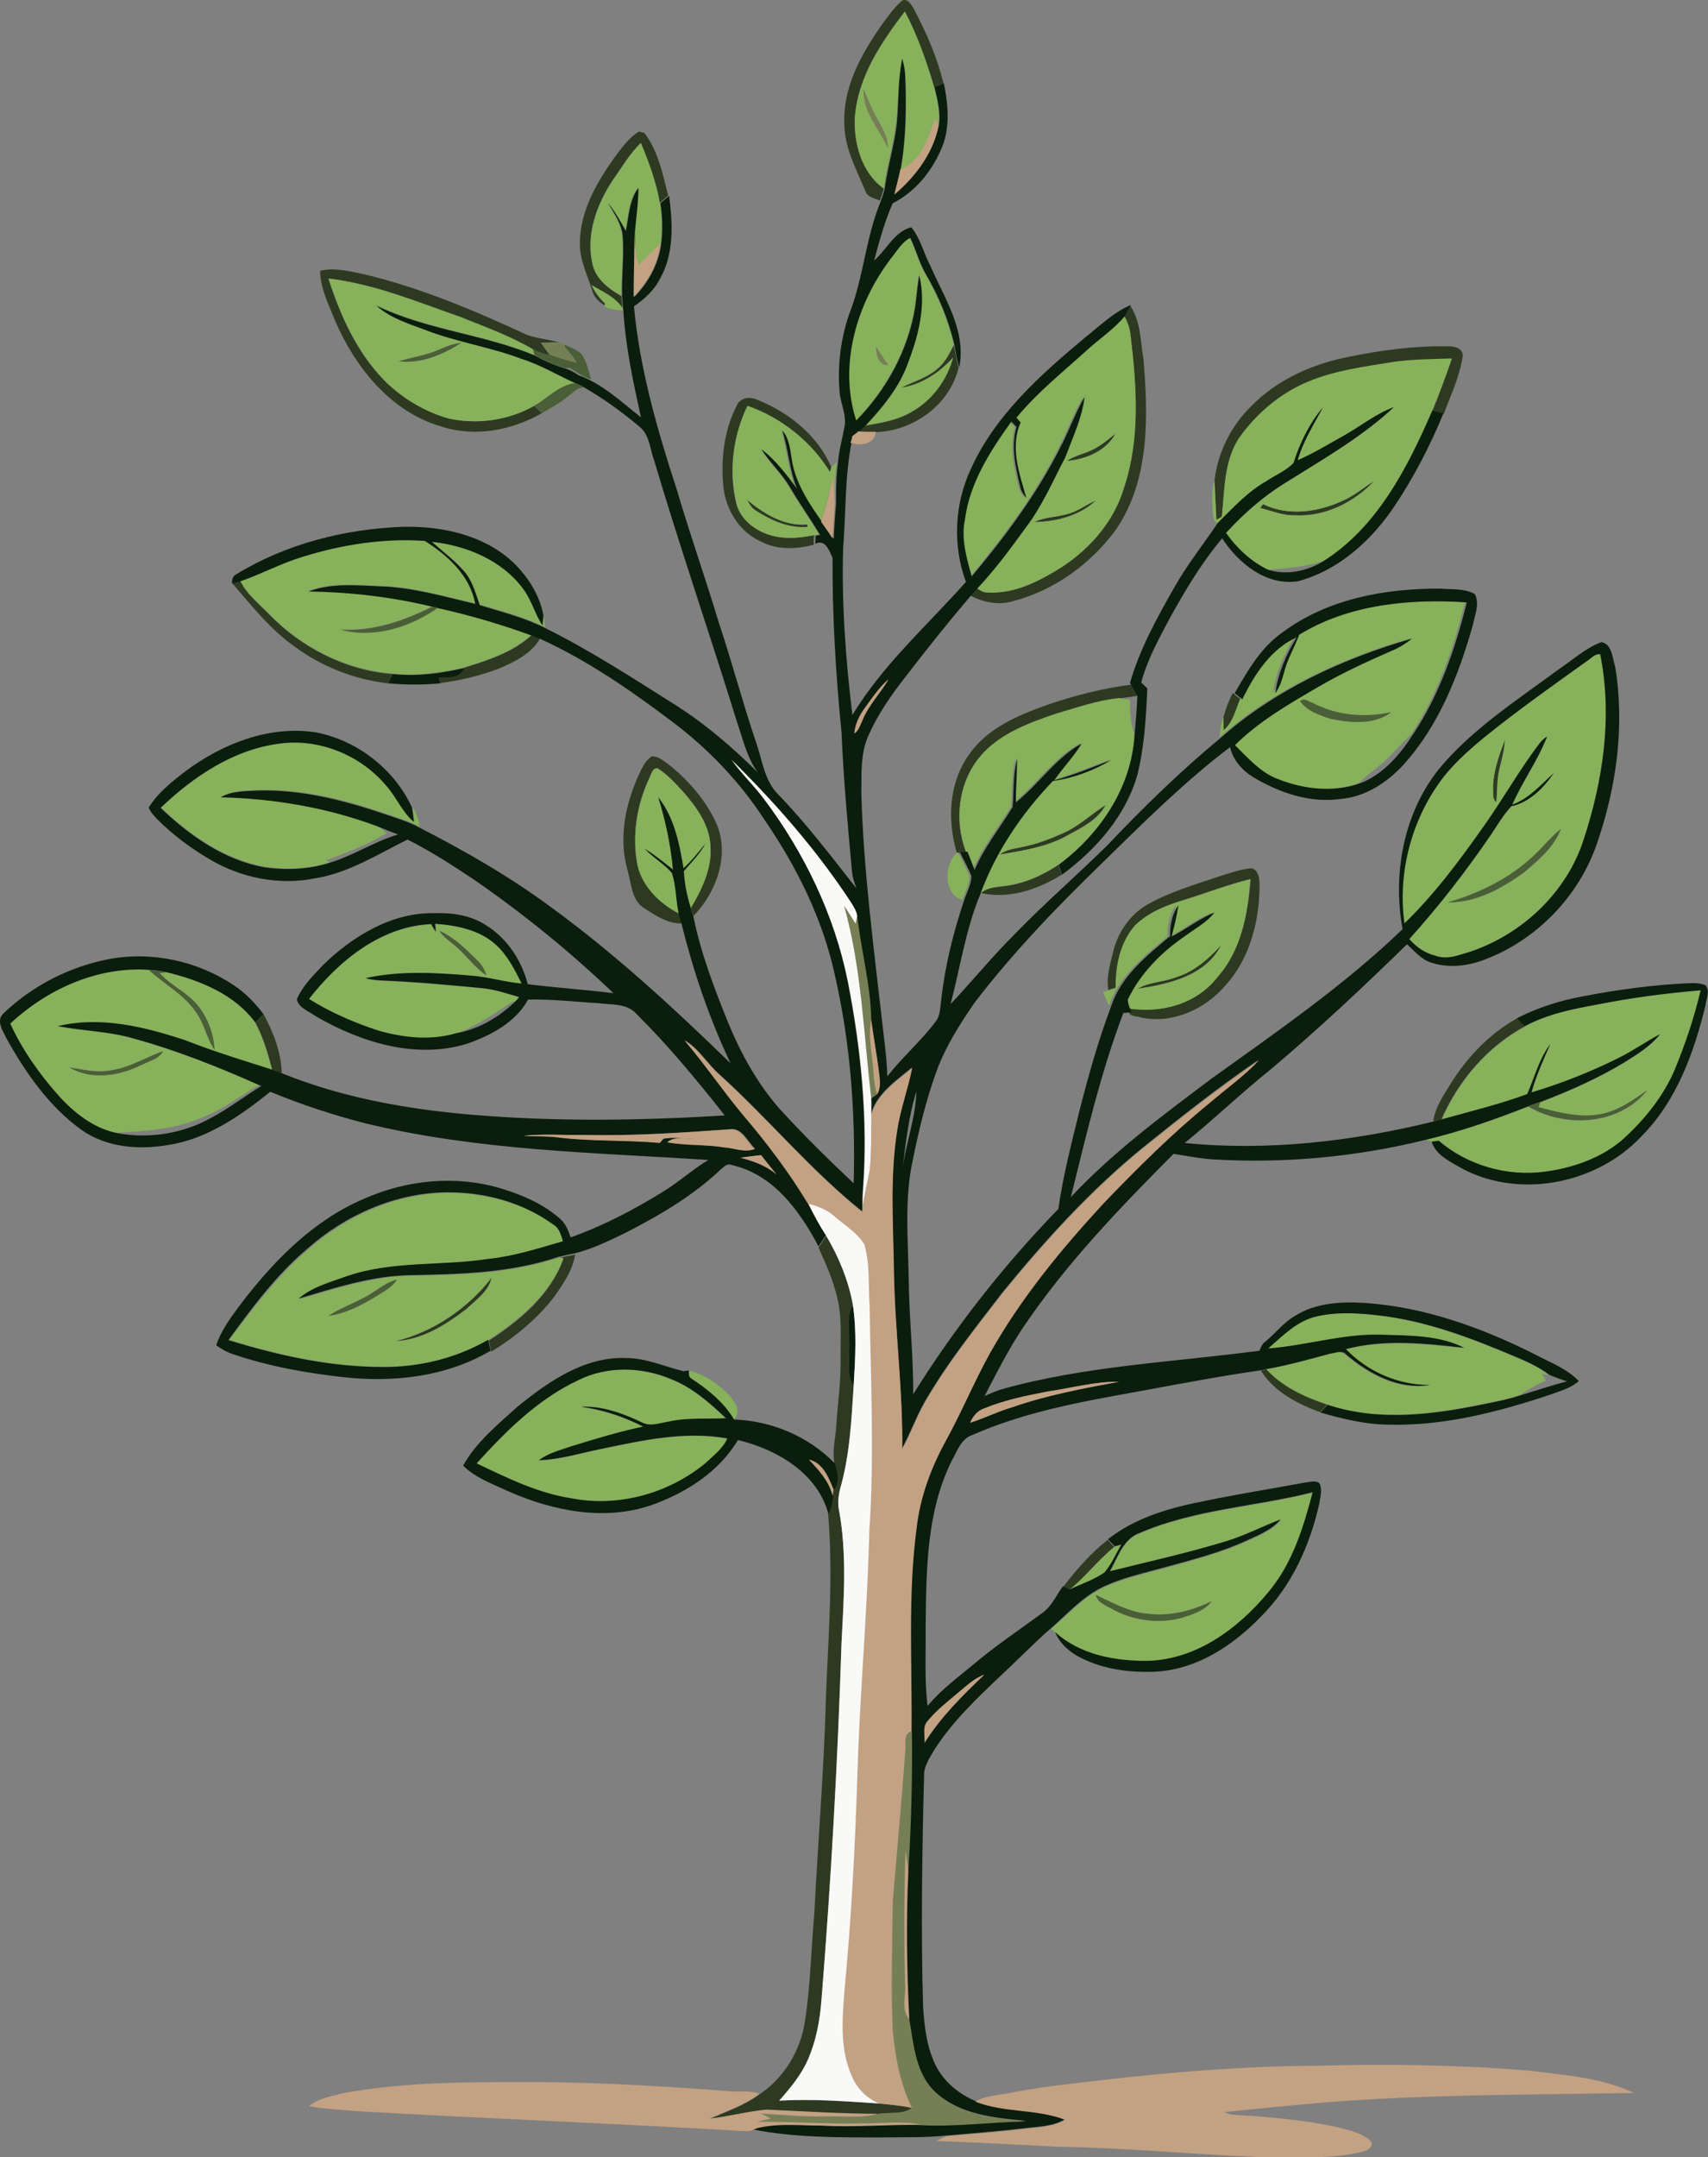
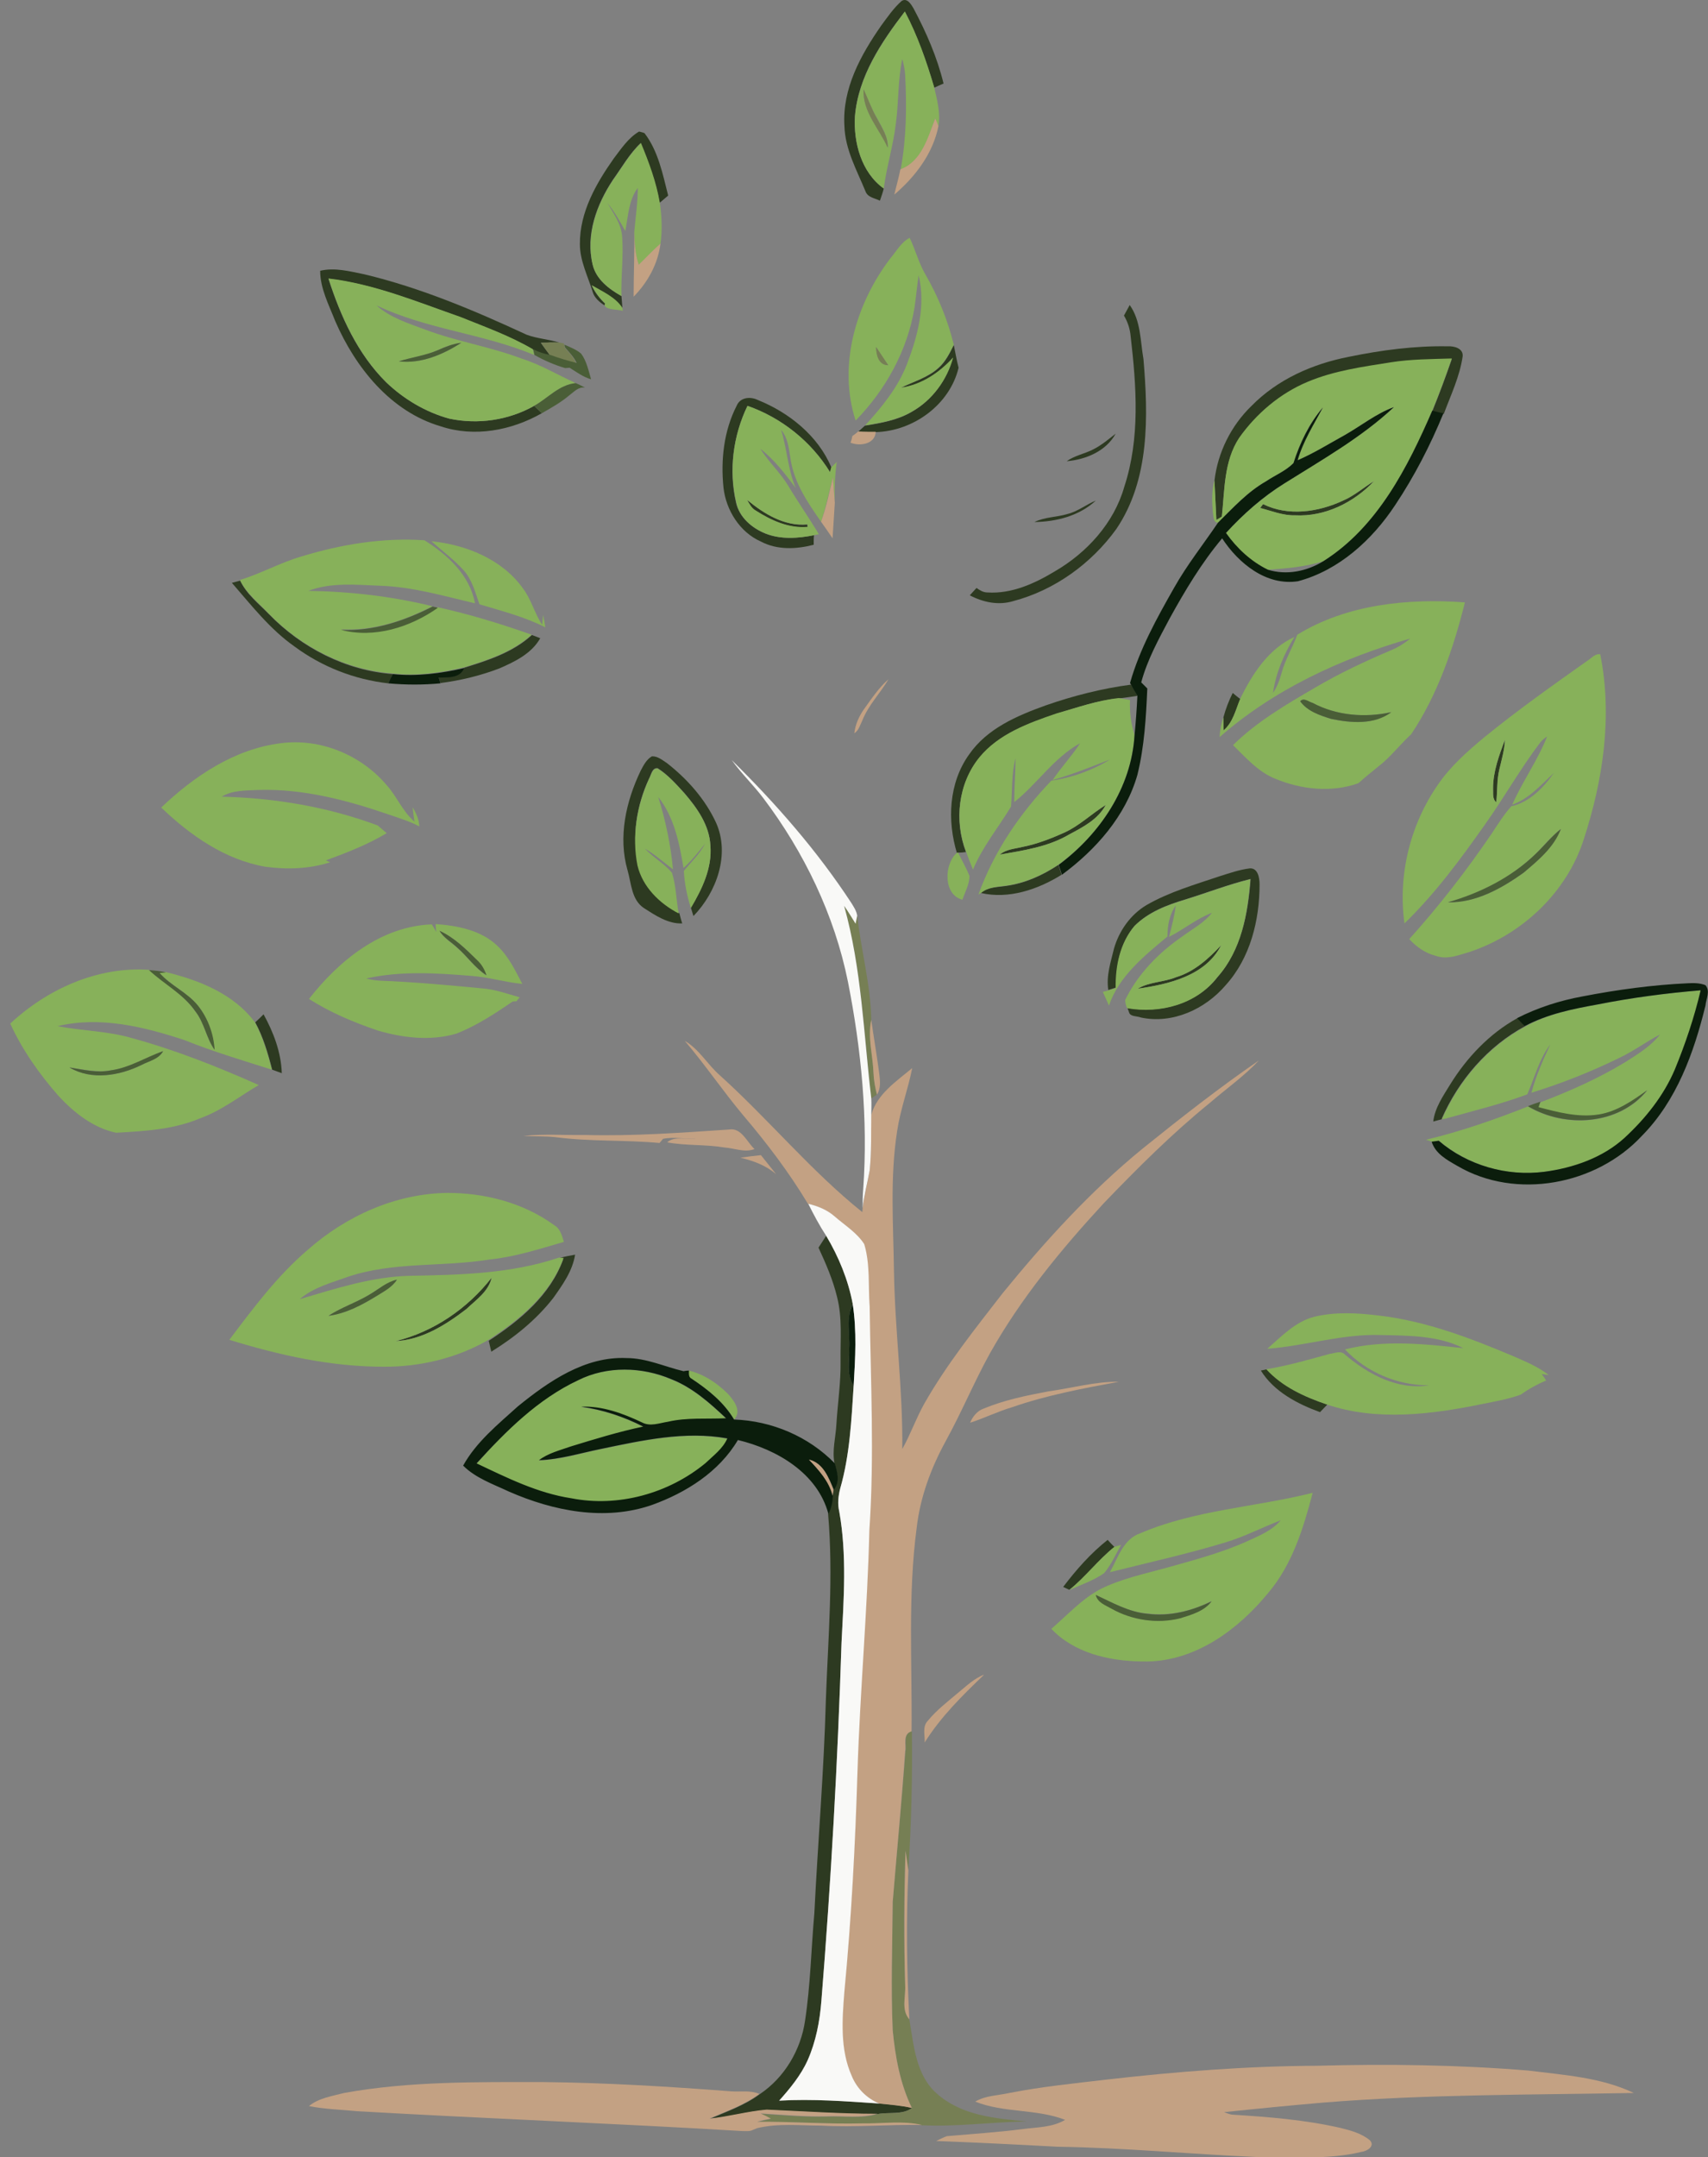
<svg xmlns="http://www.w3.org/2000/svg" version="1.1" id="Layer_1" x="0px" y="0px" viewBox="0 0 534 674" enable-background="new 0 0 534 674" xml:space="preserve">
  <rect x="0" y="0" width="534" height="674" fill="#808080" stroke="none" />
  <g>
    <path fill="#2D3A21" d="M281.9,0.3c1.7-1.1,3,1.1,3.7,2.3c4,7.5,7.4,15.3,9.4,23.5c-0.7,0.3-2.1,0.9-2.9,1.3   c-2.4-8.1-5.3-16.2-9.2-23.8c-7.4,9.6-14.6,20.3-15.6,32.7c-0.5,8.2,2,17.6,9,22.6c-0.3,1.3-0.8,2.6-1.2,3.8   c-1.6-0.8-3.8-1-4.5-2.9c-2.7-6.6-6.4-13.1-6.6-20.5c-0.7-11.6,5.1-22.1,11.5-31.3C277.5,5.3,279.4,2.5,281.9,0.3z" />
    <path fill="#2D3A21" d="M191.9,49.5c2.3-3,4.5-6.4,7.9-8.4c0.4,0.1,1.3,0.3,1.7,0.5c4.3,5.6,5.7,12.8,7.4,19.5   c-0.9,0.8-1.8,1.5-2.7,2.3c-1.1-6.5-3.4-12.6-5.9-18.7c-3.5,3.3-5.9,7.6-8.7,11.5c-5.1,7.7-8.6,17.2-6.3,26.5   c1.1,4.6,5.1,7.6,9,9.8c0.1,1.3,0.2,2.5,0.3,3.8c-2.3-3.4-6.2-5.1-9.6-7.1c1,2.2,2.5,4.1,4.2,5.7l-0.2,0.5c-1.6-1-3.2-2.4-3.7-4.2   c-1.5-4.9-4-9.7-4-14.9C181.2,66.3,186.4,57.3,191.9,49.5z" />
    <path fill="#2D3A21" d="M100.1,84.6c4.6-1.1,9.3,0.2,13.8,1.1c17.6,4.2,34.4,11.3,50.8,18.9c3.3,1.2,6.8,1.4,10.1,2.4   c-1.9-0.1-3.8,0-5.7,0.1c0.9,1.3,1.9,2.6,2.9,3.9c-1.9-0.3-3.8-0.8-5.4-1.8c-7.1-4.2-15-7-22.7-10.1c-13.5-4.8-26.9-10.3-41.2-12   c3.8,11.8,9.1,23.5,18,32.3c5.6,5.3,12.4,9.4,19.8,11.4c8.9,1.9,18.5,0.5,26.5-4c0.8,0.8,1.6,1.5,2.4,2.3   c-9.5,5.4-21.1,7.6-31.6,4.1c-15.7-4.6-26.7-18.4-33-32.9C102.8,95.2,100.1,90.1,100.1,84.6z" />
    <path fill="#2D3A21" d="M353.2,95.3c3.5,4.9,3.3,11.2,4.3,16.9c1.5,17.9,2,37.6-8.5,53.1c-7.8,10.8-19.3,19.1-32.2,22.5   c-4.6,1.4-9.4,0.4-13.6-1.8c0.7-0.8,1.4-1.5,2.1-2.3c1,0.7,2.1,1.4,3.4,1.4c7.6,0.5,14.8-2.8,21.1-6.6c10-5.8,18.5-15.1,21.7-26.4   c5-15.2,3.8-31.4,2-47c-0.2-2.3-0.9-4.5-2.1-6.5C352,97.5,352.6,96.4,353.2,95.3z" />
    <path fill="#2D3A21" d="M293.4,115c2.2-1.9,3.5-4.6,4.8-7.2c0.5,2.4,0.9,4.8,1.5,7.1c-2.8,11.6-14.2,19.8-25.9,20.1   c-1.8,0-3.7,0-5.5-0.1c0.7-0.6,1.4-1.3,2.1-1.9c5-0.8,10.2-1.7,14.6-4.3c6.4-3.6,11-9.9,12.9-16.9c-4.3,4.8-9.9,8.5-16.3,9.4   C285.6,119.2,290.1,118,293.4,115z" />
    <path fill="#2D3A21" d="M421.6,111.5c10.2-2.1,20.7-3.5,31.1-3.3c1.9-0.1,4.8,0.6,4.6,3.1c-0.9,6.3-3.7,12.1-5.9,18l-0.1,0   c-1.2-0.3-2.4-0.6-3.5-0.8c2.2-5.4,4.2-10.8,6.1-16.3c-6.4,0.2-12.8,0.2-19.1,1.2c-8.8,1.4-17.7,2.6-26,6.1   c-8.7,3.6-16.1,9.9-21.4,17.5c-4.8,7.3-4.5,16.3-5.4,24.6l-1.7,1c-0.2-4.1-0.4-8.3-0.6-12.4c1-8.8,5.2-17.2,11.5-23.3   C399.4,118.5,410.4,113.7,421.6,111.5z" />
    <path fill="#2D3A21" d="M230.3,126.8c1.1-2.7,4.3-3,6.7-1.8c9.7,3.9,18.8,11.2,22.9,21c-0.1,0.4-0.3,1.1-0.4,1.5   c-5.9-9.6-15.2-17-25.8-20.7c-4.5,9.3-5.9,20.1-3.6,30.2c1,4.6,5,8,9.2,9.7c4.8,1.9,10.2,1.5,15.2,0.5c-0.1,0.8-0.1,1.7-0.1,2.5   l0,0.5c-5.4,1.4-11.4,1.7-16.5-1c-6.6-2.9-10.9-9.8-11.7-16.8C225.3,143.7,226.3,134.6,230.3,126.8z" />
    <path fill="#2D3A21" d="M341.8,140.4c2.6-1.3,4.8-3.2,7-4.9c-3,5.5-9.4,8.1-15.3,8.6C336,142.3,339.1,141.8,341.8,140.4z" />
    <path fill="#2D3A21" d="M419.9,156.4c3.5-1.5,6.5-4.1,9.7-6.1c-6.3,6.7-15.4,11.2-24.7,10.7c-3.8,0.1-7.3-1.3-10.9-2.3   c0.2-0.3,0.7-0.9,0.9-1.2C402.7,161.4,412.2,160,419.9,156.4z" />
    <path fill="#2D3A21" d="M233.6,156.2c5.3,4.3,11.6,8.3,18.8,7.7c0,0.2,0,0.6,0.1,0.8c-5.9,0.5-11.3-2.1-16.2-5.1   C235,158.9,234.3,157.5,233.6,156.2z" />
    <path fill="#2D3A21" d="M333.7,160.6c3.3-0.8,5.9-3,8.9-4.2c-5.2,4.8-12.3,6.6-19.2,6.7C326.7,161.5,330.4,161.6,333.7,160.6z" />
    <path fill="#2D3A21" d="M72.5,182.1c0.9-0.2,1.8-0.5,2.6-0.7c2,4.3,5.8,7.2,9,10.5c10.2,10.5,24,17.6,38.7,18.7   c-0.3,0.7-1,2.1-1.4,2.9c-10.6-1.2-20.8-5.2-29.3-11.5C84.4,196.6,78.6,189.1,72.5,182.1z" />
    <path fill="#2D3A21" d="M166.3,198.4c0.9,0.3,1.8,0.7,2.6,1c-2.7,4.8-7.9,7.3-12.7,9.4c-6,2.3-12.2,3.8-18.5,4.6   c-0.1-0.4-0.4-1.3-0.5-1.8c2.9-0.2,6.6,0.3,8-3C152.7,206.3,160.4,203.8,166.3,198.4z" />
    <path fill="#2D3A21" d="M326.9,220.4c8.6-3,17.6-5.3,26.7-6.5c0.7,1.2,1.4,2.3,2,3.5c-1.9,0.3-3.9,0.6-5.8,0.8   c-6.7,0.6-13.1,2.9-19.5,4.8c-8.8,3-18.1,6.3-24.1,13.8c-6.7,8.1-7.9,19.7-4.2,29.4c-0.6,0.1-1.8,0.2-2.4,0.2l-0.4,0.2   c-3.1-10.2-2.6-22,3.8-30.9C308.6,227.6,318,223.6,326.9,220.4z" />
    <path fill="#2D3A21" d="M382.5,224.1c0.7-2.6,1.7-5.2,2.9-7.6c0.6,0.5,1.8,1.5,2.4,1.9c-1.5,3.4-2.3,7.3-5.2,9.8   C382.5,227.2,382.5,225.1,382.5,224.1z" />
    <path fill="#2D3A21" d="M466.8,246.3c0-5.3,1.9-10.3,3.7-15.1c-0.1,3.1-1,6.1-1.7,9.1c-0.8,3.4-0.6,6.9-1,10.4   C466.5,249.5,466.9,247.7,466.8,246.3z" />
    <path fill="#2D3A21" d="M200.3,240.8c0.9-1.7,1.8-3.5,3.5-4.5c1.8-0.1,3.3,1.2,4.7,2.1c6.4,5,12,11.3,15.4,18.7   c4.4,9.9,0.1,21.7-7.1,29.1c-0.2-0.6-0.6-1.9-0.8-2.6c3.5-5.9,6.7-12.4,6.1-19.5c-0.3-6.3-4.2-11.7-8.1-16.3   c-2.6-2.8-5.2-5.8-8.4-7.8c-1.8-0.2-2,2.1-2.7,3.3c-3.9,8.4-5.4,17.9-3.4,27c1.6,6.7,6.9,12,12.9,15c0.2,0.8,0.6,2.4,0.9,3.2   c-4.4,0.2-8.4-2.5-12-4.8c-3.9-2.6-3.9-7.7-5.1-11.8C193.2,261.5,195.7,250.4,200.3,240.8z" />
    <path fill="#2D3A21" d="M345.7,251.5c-2.4,4.5-7.1,6.9-11.4,9.2c-6.6,3.9-14.3,5-21.7,6.3c2-1.7,4.7-1.8,7.1-2.4   c4.5-0.9,8.8-2.6,12.9-4.4C337.4,258,341.3,254.2,345.7,251.5z" />
    <path fill="#2D3A21" d="M314.5,276.8c5.9-0.8,11.5-3.3,16.4-6.6c0.3,1,0.7,2,1,3.1c-7.4,4.6-16.5,7.7-25.2,5.7   C308.9,277.1,311.8,277.2,314.5,276.8z" />
    <path fill="#2D3A21" d="M381.2,273.8c3.2-1,6.3-2.1,9.6-2.5c2.5-0.1,3,3,3,5c0,11.2-2.9,23-10.6,31.5c-6.4,7.5-16.6,12.2-26.5,10.1   c-1.2-0.5-3.3-0.2-3.7-1.6l-0.5-1.4c10.3,1.8,21.6-1.2,28.2-9.7c7.4-8.4,9.5-19.8,10.3-30.6c-6.9,1.7-13.6,4.3-20.4,6.4   c-5.7,1.7-11.5,3.9-15.8,8.2c-4.5,5.3-6,12.4-5.8,19.3c-0.6,0.2-1.9,0.6-2.5,0.8c-0.7-4.5,0.8-8.8,1.8-13   c1.6-5.5,5.1-10.5,10.1-13.5C365.5,278.7,373.5,276.4,381.2,273.8z" />
    <path fill="#2D3A21" d="M367.7,305.3c5.7-1.7,10.1-5.8,14.1-10c-4.8,9.5-16.3,12.2-26.1,13.6C359.4,306.7,363.9,306.9,367.7,305.3z   " />
    <path fill="#2D3A21" d="M82.4,316.9c3.1,5.6,5.5,11.9,5.7,18.4c-1-0.4-2-0.7-3-1.1c-1.3-5.1-2.8-10.2-5.3-14.8   C80.7,318.6,81.5,317.8,82.4,316.9z" />
    <path fill="#2D3A21" d="M453.4,338.8c5.2-8.4,12.3-15.9,21-20.7c0.8,0.8,1.6,1.6,2.4,2.5c-11.7,6.3-20.8,16.9-26.1,29l1.1-0.2   c-1.2,0.3-2.5,0.7-3.7,1C448.6,346.1,451.2,342.4,453.4,338.8z" />
    <path fill="#2D3A21" d="M258.3,386.1c3.9,6.6,6.9,13.8,8.3,21.3c-2.1,4.3-0.8,9.2-1.1,13.8c0.2,3.9-1,8.1,1.4,11.6   c-0.7,10.8-1.2,21.7-4.2,32.2c-0.6,2.4-0.9,4.9-0.3,7.3c2.4,13.5,1.4,27.3,0.7,40.9c-1.2,37.4-3.3,74.7-6.3,112   c-0.5,6.3-1.7,12.7-4.3,18.5c-2.2,4.7-5.5,8.8-8.9,12.6c10.4-0.6,20.9,0.2,31.3,0.9c3.5,0.3,6.9,0.6,10.3,1.4   c-3.1,2.2-7.2,1.2-10.8,1.9c-11.6,0-23.1-0.8-34.6-1.3c-6,0.5-11.9,2.2-17.9,2.8c5.3-2.3,10.9-4.2,15.6-7.7   c7.8-5.2,12.9-13.9,14.2-23c1.7-11.1,1.9-22.3,2.9-33.5c1.1-22.2,3-44.4,3.6-66.6c0.7-19.4,2.4-38.8,0.7-58.2   c0.9-1.8,1.2-3.7,1.4-5.6c0.1-0.6,0.2-1.3,0.3-1.9c2-2.5,1.1-5.5,0.3-8.3c-0.8-4.1,0.4-8.2,0.6-12.3c0.4-6.5,1.4-13,1.3-19.6   c-0.1-6.7,0.6-13.5-1.1-20.1c-1.3-5.4-3.5-10.4-5.8-15.4C256.7,388.6,257.5,387.3,258.3,386.1z" />
    <path fill="#2D3A21" d="M174.7,393.1c1.7-0.5,3.4-0.8,5.1-1.1c-0.8,5.1-3.9,9.4-6.8,13.5c-5.3,6.8-12.1,12.3-19.4,16.8   c-0.3-1.1-0.5-2.3-0.8-3.4c9.7-6.3,19.3-14.3,23.3-25.5L174.7,393.1z" />
    <path fill="#2D3A21" d="M123.7,419c11.9-2.9,22.5-10.2,30-19.8c-1,4.3-4.9,7-7.9,9.8C139.4,413.9,132,418.6,123.7,419z" />
    <path fill="#2D3A21" d="M394.2,428.2c0.5-0.1,1.4-0.3,1.9-0.4c5,5.5,12,8.7,18.9,11c-0.8,0.8-1.5,1.6-2.3,2.4   C405.6,438.6,398.3,434.8,394.2,428.2z" />
    <path fill="#2D3A21" d="M332.4,495.8c4.1-5.4,8.6-10.5,13.9-14.7c0.5,0.6,1.6,1.7,2.1,2.2c-5.1,4.1-9,9.4-14.1,13.4   C333.8,496.5,332.9,496,332.4,495.8z" />
  </g>
  <g>
    <g>
      <path fill="#87B15A" d="M267.3,36.3c1.1-12.4,8.3-23.1,15.6-32.7c4,7.5,6.8,15.6,9.2,23.8c0.9,3.9,2,8,1.3,12    c-0.3-0.6-0.8-1.8-1-2.4c-2.2,6-4.1,13.4-10.8,15.9c1.8-9.7,1.9-19.6,1.4-29.5c-0.1-1.7-0.5-3.4-0.9-5c-1.4,6.6-1.1,13.4-2,20.1    c-0.8,6.9-2.9,13.5-3.8,20.4C269.3,53.9,266.8,44.5,267.3,36.3z M270,27.9c-0.4,6.9,4.9,12.3,7.6,18.2c0.1-3.4-1.9-6.3-3.4-9.2    C272.5,34.1,271.3,30.9,270,27.9z" />
    </g>
    <path fill="#87B15A" d="M191.7,56.2c2.8-3.9,5.2-8.2,8.7-11.5c2.5,6,4.8,12.2,5.9,18.7c0.6,4.2,0.8,8.5,0.2,12.8   c-2.4,2.1-4.5,4.4-6.8,6.6c-1.1-3.3-1.3-6.8-1.4-10.3c0.4-4.6,1.1-9.2,1.1-13.8c-2.9,3.9-3,8.9-3.9,13.5c-1.7-3.1-3.4-6.1-5.6-8.8   c1.9,3.3,4.3,6.5,4.6,10.4c0.5,6.2-0.4,12.5-0.2,18.7c-3.9-2.2-7.9-5.2-9-9.8C183.1,73.4,186.6,63.9,191.7,56.2z" />
    <g>
      <path fill="#87B15A" d="M278.3,80.8c1.9-2.2,3.4-5.1,6.1-6.5c1.8,3.7,2.8,7.8,4.9,11.4c4,6.9,7,14.3,8.9,22    c-1.3,2.6-2.6,5.2-4.8,7.2c-3.3,3-7.7,4.3-11.7,6.2c6.4-0.9,12-4.7,16.3-9.4c-1.9,7-6.5,13.3-12.9,16.9c-4.4,2.6-9.6,3.5-14.6,4.3    c5.2-5.7,10.2-11.8,13-19c3.4-8.8,6-18.5,3.7-27.9c-0.5,3.4-0.8,6.8-1.3,10.2c-2.2,13.3-9,25.6-18.4,35.2    C261.9,114.1,267.6,94.9,278.3,80.8z M277.7,114.1c-1.3-1.9-2.6-3.8-3.8-5.7C274,110.9,274.7,114.1,277.7,114.1z" />
    </g>
    <g>
      <path fill="#87B15A" d="M102.7,87c14.3,1.7,27.7,7.3,41.2,12c7.7,3.1,15.5,5.9,22.7,10.1l0.4,1.8c-16-6.7-33.7-8-49.3-15.5    c4.3,3.9,10,5.6,15.3,7.6c9.8,3.7,20.2,5.3,30,9c6,1.9,11.3,5.1,17,7.7c-5.2,0.5-8.7,4.8-13,7.1c-8,4.5-17.5,5.9-26.5,4    c-7.4-2-14.3-6.1-19.8-11.4C111.8,110.5,106.5,98.8,102.7,87z M136.9,109.4c-3.9,1.7-8.2,2.3-12.2,3.5c6.9,0.8,13.8-2.1,19.5-5.8    C141.6,107.4,139.2,108.3,136.9,109.4z" />
    </g>
    <path fill="#87B15A" d="M185,89.1c3.4,2,7.4,3.7,9.6,7.1l0.1,0.9c-1.7-0.5-5.3-0.2-5.7-1.8l0.2-0.5C187.5,93.2,186.1,91.3,185,89.1   z" />
    <g>
-       <path fill="#87B15A" d="M351.4,98.6c1.2,2,1.9,4.2,2.1,6.5c1.9,15.6,3,31.9-2,47c-3.3,11.3-11.7,20.5-21.7,26.4    c-6.4,3.8-13.5,7.1-21.1,6.6c-1.3,0-2.4-0.7-3.4-1.4c5.5-5.9,10.3-12.4,15-18.9c5.1-6.7,8.4-14.5,12.3-21.9    c2.3-6.2,5.2-12.2,6-18.8c-2.8,4.7-4.6,9.9-7.1,14.8c-7.4,15-17.5,28.5-28.2,41.3c-1.6-5.8-3.4-11.8-2.1-17.9    c1.5-11.5,7.9-21.4,14.5-30.5c0.5,0.6,1.1,1.1,1.6,1.7c-1.8,6.1-0.3,12.4,1.1,18.4c0.3,1.4,1.1,2.7,2,3.8    c-2.1-7.6-5.1-15.9-1.8-23.6c-0.3-0.4-1-1.1-1.3-1.5c6.4-7.8,14.4-14.1,21.8-20.9C343.2,105.9,347.9,102.9,351.4,98.6z     M341.8,140.4c-2.7,1.4-5.8,1.9-8.3,3.6c6-0.5,12.3-3.1,15.3-8.6C346.6,137.2,344.4,139.1,341.8,140.4z M333.7,160.6    c-3.4,1-7.1,0.9-10.3,2.5c6.9-0.1,14-1.9,19.2-6.7C339.6,157.6,337,159.8,333.7,160.6z" />
-     </g>
+       </g>
    <g>
      <path fill="#87B15A" d="M434.8,113.2c6.3-1,12.7-1,19.1-1.2c-1.9,5.5-3.9,10.9-6.1,16.3c-7.7,17.8-17.1,36.3-34,47    c-5.6,1.8-11.5,2.3-17.4,2.7c-5.3-2.5-9.8-6.7-13.1-11.5c5.4-5.9,11.5-11.2,18.3-15.5c11.7-7.4,24-14.3,34.2-23.8    c-5.6,2-10.2,5.8-15.3,8.7c-4.9,2.7-9.6,5.7-14.8,7.9c1.7-5.9,5-11.2,7.9-16.5c-4.4,5-7.2,11.1-9.2,17.4c-2.4,2.4-5.7,3.8-8.6,5.7    c-5.8,3.3-10.3,8.2-15,12.9c-1.5,0-1.4-2-1.6-3.1c-0.3-3.4-0.4-6.9,0.5-10.2c0.2,4.1,0.4,8.3,0.6,12.4l1.7-1    c0.9-8.3,0.6-17.3,5.4-24.6c5.4-7.6,12.8-13.9,21.4-17.5C417.1,115.8,426,114.6,434.8,113.2z M419.9,156.4c-7.7,3.6-17.1,5-25,1.1    c-0.2,0.3-0.7,0.9-0.9,1.2c3.6,0.9,7.1,2.4,10.9,2.3c9.3,0.5,18.4-4,24.7-10.7C426.3,152.3,423.4,154.9,419.9,156.4z" />
    </g>
    <g>
      <path fill="#87B15A" d="M233.7,126.8c10.6,3.7,19.9,11.1,25.8,20.7c0.1-0.4,0.3-1.1,0.4-1.5c0.4-0.4,1.3-1.2,1.7-1.7    c-0.6,4.3-0.7,8.5-0.6,12.8c-0.2-2.7-0.4-5.3-0.6-8c-1.2,4.6-2.2,9.4-3.7,13.9c-4.3-6.1-8.6-12.5-9.6-20c-0.5-3.1-0.8-6.3-2.9-8.7    c1.9,6,2.1,12.4,4.6,18.2c-3.3-4.4-6.7-8.9-11.1-12.3c2.6,4.1,6.2,7.4,8.7,11.5c3.1,5.2,6.5,10,9.6,15.2l-1.4,0.3    c-5,1-10.4,1.4-15.2-0.5c-4.3-1.7-8.2-5-9.2-9.7C227.8,146.9,229.2,136.1,233.7,126.8z M233.6,156.2c0.7,1.2,1.4,2.6,2.7,3.3    c4.8,3.1,10.3,5.6,16.2,5.1c0-0.2,0-0.6-0.1-0.8C245.3,164.5,238.9,160.6,233.6,156.2z" />
    </g>
    <path fill="#87B15A" d="M94.1,173.9c12.4-3.8,25.6-6,38.6-5.1c7.2,4.5,14.2,10.9,15.8,19.7c-9.8-2.3-19.6-5.2-29.8-5.5   c-7.4-0.3-15.2-1.1-22.3,1.6c13.1,0.2,26.1,1.7,38.8,4.8c-8.9,4.6-18.6,7.8-28.7,7.2c10.5,2.7,21.6-0.8,30.3-6.9   c10,2.2,19.8,5.2,29.4,8.6c-5.9,5.4-13.6,7.9-21.1,10.2c-7.3,1.7-14.9,2.8-22.4,1.9c-14.7-1.1-28.5-8.2-38.7-18.7   c-3.2-3.4-7-6.3-9-10.5C81.6,179.2,87.6,175.8,94.1,173.9z" />
    <path fill="#87B15A" d="M134.9,169.1c10.8,1.1,22,5.6,28.5,14.6c2.7,3.5,3.7,7.9,6.1,11.5c0.1-0.8,0.2-2.3,0.3-3.1   c0.3,1.3,0.5,2.6,0.7,3.9c-6.5-3.3-13.6-5.1-20.6-7.2c-1.3-3.7-2.3-7.7-5-10.7C141.9,174.8,138.2,172.1,134.9,169.1z" />
    <g>
      <path fill="#87B15A" d="M405.6,198.3c15.5-9.5,34.5-11.4,52.4-10.1c-3.6,14.4-8.5,28.8-16.8,41.2c-3.6,3.3-6.5,7.2-10.3,10.1    c-2.1,1.7-4.2,3.4-6.2,5.2c-8.4,3-17.8,2-26-1.4c-5.3-2.1-9.2-6.6-13.2-10.5c7.5-7.4,16.8-12.8,25.9-18.1    c7.5-4.4,15.4-8.1,23.4-11.5c2.2-0.9,4.3-2.2,6.1-3.7c-21.6,6.2-42.6,15.9-59.6,30.8c0.1-2.1,0.5-4.2,1.2-6.2c0,1,0,3.1,0,4.1    c3-2.5,3.8-6.4,5.2-9.8c3.8-7.8,8.9-15.7,17-19.4c-3.3,5.4-5.8,11.2-6.7,17.5c1.3-1.9,2.1-4.1,2.7-6.3    C401.8,206.1,404.1,202.4,405.6,198.3z M406.5,219.1c2.3,3.1,6.2,4.4,9.6,5.5c6.2,1.3,13.5,1.9,18.8-2.1    c-8.2,1.8-17.1,1.1-24.6-2.9C409.1,219.3,407.6,217.9,406.5,219.1z" />
    </g>
    <g>
      <path fill="#87B15A" d="M496.2,206.5c1.3-0.8,2.4-2.3,4.1-2.1c3.9,19.3,0.9,39.4-5.2,58c-5.3,16.4-19.1,29.4-35.3,34.9    c-3.5,1-7.3,2.7-11,1.3c-3.2-0.8-6-2.8-8.2-5.2c9.3-10.3,17.8-21.3,25.6-32.7c2-3,3.9-6.1,6.3-8.8c5.6-1.2,10.1-5.8,13.3-10.4    c-4,3.7-7.8,8.1-13,9.9c3.2-7.3,8-13.9,10.9-21.3c-0.8,0.5-1.5,1.1-2.1,1.8c-6.3,8.3-11.4,17.4-17.4,25.8    c-7.6,10.8-15.6,21.6-25.1,30.8c-2.1-15.1,1.8-30.9,10.5-43.4c3.9-5.7,9.1-10.3,14.4-14.7C474.3,222,485.3,214.2,496.2,206.5z     M466.8,246.3c0.1,1.5-0.3,3.3,1,4.3c0.4-3.5,0.1-7,1-10.4c0.7-3,1.6-6,1.7-9.1C468.7,236,466.8,241,466.8,246.3z M480.2,266.7    c-7.6,7.4-17.3,12.4-27.5,15.2c8.7,0.2,16.7-4.3,23.6-9.2c4.6-3.9,9.5-8,11.7-13.7C485.1,261.2,482.8,264.1,480.2,266.7z" />
    </g>
    <g>
      <path fill="#87B15A" d="M330.3,222.9c6.4-1.8,12.8-4.1,19.5-4.8c1.2,0.2,2.3,0.4,3.5,0.6c-0.2,3.7,0.3,7.4,1.4,11    c-1,16.4-10.8,30.9-23.7,40.4c-5,3.3-10.5,5.8-16.4,6.6c-2.7,0.4-5.6,0.4-7.8,2.2c-0.2,0.1-0.7,0.5-0.9,0.6    c4.8-13.4,13-25.4,22.8-35.6c6.4-0.9,12.8-3.2,18.3-6.6c-5.9,2.3-11.8,4.7-17.9,6.4c2.7-4,6-7.5,8.6-11.5    c-8.2,4.5-13.4,12.7-20.6,18.4c0-4.6,0.4-9.1,0.4-13.7c-1.3,4.9-1,10.1-1.4,15.1c-4,6.6-8.9,12.5-11.9,19.7    c-0.8-1.9-1.5-3.8-2.2-5.7c-3.7-9.7-2.4-21.3,4.2-29.4C312.2,229.3,321.5,225.9,330.3,222.9z M345.7,251.5    c-4.5,2.8-8.3,6.6-13.1,8.7c-4.2,1.9-8.4,3.5-12.9,4.4c-2.4,0.6-5.1,0.7-7.1,2.4c7.4-1.3,15.1-2.4,21.7-6.3    C338.6,258.4,343.3,256,345.7,251.5z" />
    </g>
    <path fill="#87B15A" d="M50.4,252.3c10.3-9.8,22.9-18.3,37.4-20.1c12.3-1.6,25,3.6,33,13c3.3,3.6,5,8.3,8.8,11.5   c-0.2-1.1-0.5-3.3-0.6-4.5c1.1,1.8,2,3.8,2.1,6c-3-1.6-6.3-2.6-9.5-3.7c-13.1-4.5-26.7-8.1-40.7-7.7c-3.9,0.2-8.1,0-11.6,2.1   c16.6,0.4,33.3,3.2,48.8,9c0.9,0.8,1.9,1.6,2.8,2.4c-6,3.6-12.5,6.1-19,8.5c0.3,0.1,1,0.5,1.3,0.6c-6.5,2.1-13.5,2.3-20.2,1.4   C70.3,268.6,59.5,261,50.4,252.3z" />
    <path fill="#87B15A" d="M202.9,243.4c0.7-1.2,1-3.4,2.7-3.3c3.3,2.1,5.9,5,8.4,7.8c4,4.6,7.8,10,8.1,16.3c0.6,7-2.6,13.6-6.1,19.5   c-1.2-3.8-2-7.7-2.2-11.6c2.3-2.8,5-5.3,6.7-8.6c-2.1,2.7-4.3,5.4-6.8,7.7c-1.3-7.8-2.9-15.9-7.9-22.2c2.3,7.4,3.9,14.9,4.6,22.6   c-2.9-2.2-5.6-4.6-8.8-6.5c2.6,2.8,6.1,4.7,8.5,7.6c1.3,4.1,1.3,8.5,2.1,12.7c-6-3.1-11.3-8.3-12.9-15   C197.5,261.3,199.1,251.7,202.9,243.4z" />
    <path fill="#87B15A" d="M299.1,266.5l0.4-0.2c1.2,2.5,2.6,4.8,3.6,7.4c0,2.6-1.4,5-2.2,7.4C294.9,279.6,295.1,270.1,299.1,266.5z" />
    <g>
      <path fill="#87B15A" d="M370.5,281.1c6.8-2.1,13.5-4.7,20.4-6.4c-0.8,10.8-2.8,22.2-10.3,30.6c-6.5,8.5-17.9,11.5-28.2,9.7    c-0.4-0.8-0.6-1.7-0.6-2.6c4-8.2,10.6-14.9,18.1-20c3.1-2.3,6.6-4.1,9-7.2c-4.8,1.8-8.8,5.2-13.4,7.5c0.8-3.2,1.7-6.5,2.1-9.8    c-2,2.8-2.6,6.3-2.6,9.7c-7.2,6-15.2,12.4-18.3,21.6c-0.6-1.5-1.3-2.9-1.9-4.3c0.4-0.1,1.1-0.3,1.5-0.4c0.6-0.2,1.9-0.6,2.5-0.8    c-0.1-6.8,1.3-13.9,5.8-19.3C359,285,364.9,282.8,370.5,281.1z M367.7,305.3c-3.9,1.6-8.3,1.4-12,3.6c9.7-1.4,21.2-4,26.1-13.6    C377.9,299.5,373.4,303.6,367.7,305.3z" />
    </g>
    <g>
      <path fill="#87B15A" d="M96.6,312.1c9.4-12,22.5-22.7,38.4-23.3c0.5,0.8,1,1.6,1.4,2.4c-0.1-0.6-0.2-1.9-0.2-2.5    c6.8,0.5,14.2,1.9,19.3,6.8c3.5,3.3,5.6,7.7,7.8,11.9c-5.3-0.5-10.5-2.1-15.9-2.5c-11-0.9-22.1-1.6-32.9,0.8    c1.4,0.4,2.9,0.6,4.4,0.7c10.7,0.4,21.3,1.4,31.9,2.4c4,0.3,7.8,1.7,11.7,2.8c-0.3,0.3-0.8,0.9-1,1.2l-1.2,0.1    c-5.6,3.8-11.2,7.5-17.5,10c-8,2.4-16.7,1.4-24.6-0.9C110.5,319.4,103.2,316.3,96.6,312.1z M137.4,290.8c1.3,2.3,3.7,3.6,5.5,5.3    c3.2,2.7,5.5,6.3,9.1,8.6c-0.6-1.8-1.5-3.4-2.9-4.7C145.6,296.4,142,292.9,137.4,290.8z" />
    </g>
    <g>
      <path fill="#87B15A" d="M3.2,319.8c11.6-10.8,27.3-17.9,43.4-16.8c4.7,4.4,10.7,7.5,14.4,12.9c2.9,3.5,3.4,8.3,6,12    c-0.3-5-2.1-9.9-5.2-13.8c-3.3-4.1-8.4-6.2-12-10.2l2-0.2c10.4,2.5,21.3,6.8,27.9,15.7c2.5,4.6,4,9.7,5.3,14.8    c-9.1-2.9-18.3-5.6-27.2-9.2c-12.7-4.2-26.5-7.6-39.8-4.4c7.8,1.5,15.8,1.5,23.5,3.8c13.5,3.7,26.6,8.9,39.4,14.6    c-6,3.5-11.5,7.9-18.1,10.3c-8.4,3.6-17.5,4.1-26.5,4.6c-7.1-1.5-13.1-6.2-18-11.5C12.4,335.7,7,328.1,3.2,319.8z M34.7,334.4    c-4.3,0.8-8.7-0.3-13-0.9c7,4.1,15.7,2.6,22.6-0.8c2.3-1.3,5.4-1.8,6.7-4.3C45.6,330.4,40.6,333.6,34.7,334.4z" />
    </g>
    <path fill="#87B15A" d="M499.7,313.8c10.6-2.1,21.3-3.5,32.1-4.4c-2,8.5-4.8,16.7-8.1,24.8c-3.4,8.2-9.2,15.3-15.7,21.3   c-6.9,6.3-16,9.4-25.1,10.6c-11.7,1.6-24-2-33-9.7c-0.6,0.1-1.7,0.2-2.2,0.3c-0.5-0.2-1.4-0.5-1.9-0.6c10.9-2.6,21.5-6.3,31.9-10.4   c11.7,6.9,28.5,5.9,37.3-5c-4.7,3.2-9.5,6.7-15.2,7.6c-6.3,1-12.7-0.7-18.8-2.2c0.1-0.4,0.5-1.3,0.6-1.7   c9.2-3.5,18.2-7.5,26.6-12.6c3.9-2.5,7.9-4.9,10.8-8.6c-4.4,2.3-8.4,5.3-12.9,7.4c-8.8,4.3-17.9,7.9-27.3,10.8   c1.4-5.2,3.6-10.2,5.9-15.1c-3.5,4.6-4.9,10.3-7.2,15.6c-8.3,3.1-17,5.2-25.6,7.6l-1.1,0.2c5.3-12.1,14.4-22.7,26.1-29   C483.9,316.8,491.9,315.2,499.7,313.8z" />
    <g>
      <path fill="#87B15A" d="M96.2,390.5c12-10.6,27.5-17.6,43.7-17.8c11.8,0,23.8,3.1,33.4,10.1c1.9,1.1,2.4,3.3,3,5.2    c-7.6,2.2-15.3,4.7-23.2,5.5c-14.7,2.4-30,0.6-44.3,5.4c-5.2,1.9-10.8,3.3-15.1,7c11.2-3.3,22.5-7,34.3-7.3    c15.7-0.3,31.7-0.6,46.8-5.7l1.4,0.1c-4,11.2-13.6,19.2-23.3,25.5c-9.9,5.8-21.6,8.6-33.1,8.5c-16.4,0-32.5-3.6-48.1-8.4    C79.1,408.8,86.6,398.7,96.2,390.5z M123.7,419c8.3-0.4,15.7-5.1,22.1-10c3-2.9,7-5.5,7.9-9.8C146.2,408.8,135.6,416.1,123.7,419z     M115.8,404.3c-4.2,2.6-9,4.1-13.1,6.8c5.4-0.7,10.3-3.3,14.9-6.1c2.3-1.5,5-2.8,6.5-5.2C120.9,400.6,118.5,402.7,115.8,404.3z" />
    </g>
    <path fill="#87B15A" d="M410.9,411.4c6.6-1.6,13.5-1.2,20.1-0.4c14.7,1.7,28.6,7,42.1,12.7c3.9,1.7,7.8,3.3,11.1,5.9   c-0.6-0.1-1.6-0.2-2.2-0.3c0.4,0.5,1.1,1.5,1.4,2c-2.8,1.2-5.4,2.6-7.9,4.4c-3.8,1.4-7.8,2.1-11.8,2.9c-16,3.3-33.1,5.5-48.9,0.2   c-7-2.4-13.9-5.5-18.9-11c6.7-1.1,13.2-3,19.8-4.8c1.6-0.2,3.6-1.2,4.9,0.3c7.2,6.1,16.5,11.1,26.2,9.5   c-9.8,0.1-19.6-4.1-26.3-11.2c12.1-3.1,24.8-1.7,37-0.4c-7.9-4-17.2-3.9-25.8-4.1c-12-0.4-23.6,3.4-35.5,4.3   C400.7,417.5,405,412.9,410.9,411.4z" />
    <path fill="#87B15A" d="M180.8,431.2c9.1-4.5,20-4.1,29.1-0.2c6.6,2.6,12,7.4,17.1,12.2c-6.1,0.4-12.2-0.3-18.2,1.1   c-2.6,0.4-5.5,1.5-8.1,0.2c-5.9-2.8-12.3-5.1-19-4.9c6.8,0.9,13.4,3.1,19.4,6.2c-7.7,1.6-15.2,3.9-22.6,6.2c-3.4,1.2-7.1,2-10,4.3   c6.6-0.2,12.9-2.2,19.3-3.5c12.9-2.7,26.3-5.7,39.6-3.3c-1.3,3.3-4.3,5.4-6.8,7.7c-11.4,9.6-27.3,14-42,11   c-10.5-1.6-20.1-6.4-29.6-10.9C158.2,447,168.2,437,180.8,431.2z" />
    <path fill="#87B15A" d="M215.3,428.2c4.7,1.1,8.9,3.9,12.3,7.3c1.9,2.1,4.4,5.4,1.9,8c-3.2-5.4-8.1-9.3-13.2-12.7   C215.1,430.3,215.3,429.1,215.3,428.2z" />
    <g>
      <path fill="#87B15A" d="M356.6,479c17.1-7.3,35.9-8.1,53.8-12.6c-2.9,11.1-6.4,22.5-14,31.4c-9.3,11.3-22.4,21-37.6,21.3    c-10.2,0.1-21.2-1.9-28.9-9c-0.3-0.3-0.9-0.9-1.2-1.2c5-4.3,9.5-9.3,15.3-12.4c6.4-3.2,13.5-4.7,20.4-6.6    c8.6-2.4,17.4-4.7,25.6-8.4c3.7-1.7,7.7-3.3,10.4-6.5c-5.8,2.2-11.3,5.1-17.3,6.9c-11.9,3.6-24.1,6.3-36.1,9.3    C349.6,486.6,351.2,480.8,356.6,479z M342.6,498.3c0.6,2.3,3,3.1,4.9,4.2c6.5,3.7,14.3,4.8,21.5,3c3.5-1.1,7.5-2.1,9.8-5.3    c-6.1,3.1-13.1,4.8-20,3.9C352.9,503.7,347.8,500.7,342.6,498.3z" />
    </g>
    <path fill="#87B15A" d="M348.4,483.3c0.5-0.2,1.6-0.5,2.1-0.6c-1.7,2.9-3.1,6.2-5.3,8.8c-3.3,2.3-7.2,3.6-10.9,5.3   C339.4,492.6,343.3,487.4,348.4,483.3z" />
  </g>
  <g>
    <g>
-       <path fill="#0B1D0C" d="M282.1,18.3c0.4,1.6,0.8,3.3,0.9,5c0.4,9.8,0.3,19.8-1.4,29.5c-0.6,2.7-1.3,5.3-1.9,7.9    c6.5-5.5,12-12.8,13.8-21.4c0.7-4-0.4-8.1-1.3-12c0.7-0.3,2.1-0.9,2.9-1.3c1.3,6.5,2,13.5-0.5,19.8c-3,7.4-8.3,14.1-15.5,17.7    c-2.5,5.7-4.2,11.8-5.8,17.9c3.9-3.4,6.3-9,11.6-10.4c2.9,3.5,3.9,8.2,6,12.1c4.3,10,11.3,20.2,9,31.7c-0.7-2.3-1.1-4.7-1.5-7.1    c-1.8-7.7-4.9-15.2-8.9-22c-2.1-3.6-3.1-7.7-4.9-11.4c-2.7,1.4-4.2,4.2-6.1,6.5c-10.7,14.1-16.4,33.3-10.8,50.6    c9.4-9.5,16.2-21.9,18.4-35.2c0.5-3.4,0.7-6.8,1.3-10.2c2.3,9.4-0.3,19.1-3.7,27.9c-2.7,7.3-7.8,13.4-13,19    c-0.7,0.7-1.4,1.3-2.1,1.9c-0.5,0.3-1.4,1-1.8,1.4c-0.1,0.5-0.4,1.6-0.6,2.2c-2.1,10.8-1.7,21.9-2.6,32.9    c-0.5,17.4,0.8,34.8,2.9,52.1c9.5-15.7,23.4-28,35.5-41.6c-4.2-11.3-3.6-24.3,1.5-35.2c7.6-16.9,21.8-29.5,35.8-41.2    c4.6-3.6,8.8-7.8,14.2-10.1c-0.6,1.1-1.1,2.2-1.7,3.3c-3.5,4.3-8.2,7.3-12.2,11c-7.5,6.8-15.4,13.1-21.8,20.9    c0.3,0.4,1,1.1,1.3,1.5c-3.4,7.7-0.4,16,1.8,23.6c-1-1.1-1.7-2.3-2-3.8c-1.4-6-2.9-12.3-1.1-18.4c-0.5-0.6-1.1-1.1-1.6-1.7    c-6.6,9.2-13,19.1-14.5,30.5c-1.3,6.1,0.5,12.1,2.1,17.9c10.7-12.8,20.8-26.3,28.2-41.3c2.5-4.9,4.3-10,7.1-14.8    c-0.8,6.6-3.7,12.6-6,18.8c-3.9,7.4-7.2,15.2-12.3,21.9c-4.7,6.5-9.5,13-15,18.9c-0.7,0.8-1.4,1.5-2.1,2.3    c-7,8.2-13.8,16.7-20.4,25.3c-4.5,5.7-8.7,11.7-11.7,18.4c-2.7,5.8-2.2,12.4-2.3,18.6c0.7,24.1,3.9,48,6.6,71.9    c0.6,5.4,1.4,10.8,1.5,16.2c4.7-6,10.5-11,15.1-17.1c1.6-2,1.4-4.7,1.8-7.1c1.2-10.6,3.8-21,7.2-31c0.8-2.4,2.2-4.8,2.2-7.4    c-1-2.6-2.4-5-3.6-7.4c0.6-0.1,1.8-0.2,2.4-0.2c0.7,1.9,1.5,3.8,2.2,5.7c3-7.1,7.9-13.1,11.9-19.7c0.4-5.1,0.1-10.2,1.4-15.1    c0,4.6-0.4,9.1-0.4,13.7c7.2-5.7,12.4-13.9,20.6-18.4c-2.5,4.1-5.9,7.6-8.6,11.5c6.1-1.7,12-4.1,17.9-6.4    c-5.6,3.4-11.9,5.7-18.3,6.6c-9.8,10.2-18,22.3-22.8,35.6c-4.5,10.9-6.2,22.7-9.2,34.1c6.9-7.3,13.2-15.1,20.4-22.2    c9.2-9.5,19.2-18.1,28.6-27.4c11.3-11.9,23.1-23.4,35.7-33.8c17-14.9,38-24.6,59.6-30.8c-1.9,1.5-3.9,2.8-6.1,3.7    c-8,3.5-15.9,7.1-23.4,11.5c-9.1,5.3-18.3,10.6-25.9,18.1c4,3.9,7.8,8.4,13.2,10.5c8.2,3.3,17.6,4.4,26,1.4    c7.2-2.8,12.4-8.9,16.5-15.3c8.3-12.4,13.2-26.8,16.8-41.2c-17.8-1.2-36.9,0.6-52.4,10.1c-1.5,4-3.8,7.8-4.8,12    c-0.6,2.2-1.3,4.4-2.7,6.3c0.9-6.3,3.4-12.1,6.7-17.5c-8.1,3.7-13.2,11.6-17,19.4c-0.6-0.5-1.8-1.5-2.4-1.9    c4-6.9,8.1-14.2,14.8-18.9c14.1-10.6,32.3-13.9,49.6-13.8c3.6,0.3,7.5-0.1,10.7,1.7c1.6,3,0,6.5-0.6,9.6    c-4.4,15.6-10.6,31.4-21.6,43.6c-5.1,5.6-11.9,10.1-19.6,10.8c-9.7,1.4-19.3-1.9-27.5-6.8c-3.4-2.1-6.4-5.4-7.2-9.4    c-14.5,11-27.4,23.9-40.4,36.6c-14,13.6-27.7,27.8-39.6,43.4c-4.6,6.7-9,13.6-11.8,21.3c-3.3,9-5.5,18.3-7.4,27.6    c-2.7,12.2-1.5,24.7-1.3,37c0.1,12.1,1.5,24.2,1.4,36.3c13-20.8,28.3-40.3,45.4-57.9c1.4-10,3.9-19.7,6.3-29.5    c2.9-11.5,6.1-23,10.3-34.1c3.1-9.2,11.1-15.6,18.3-21.6c0-3.4,0.6-6.8,2.6-9.7c-0.4,3.3-1.3,6.6-2.1,9.8    c4.6-2.3,8.6-5.6,13.4-7.5c-2.4,3.1-5.9,4.9-9,7.2c-7.5,5.1-14.1,11.7-18.1,20c0,0.9,0.3,1.7,0.6,2.6l0.5,1.4    c-0.6,0-1.8,0.1-2.5,0.2c-7.1,18.7-11.6,38.2-16.4,57.5c13.2-14.1,28.8-25.6,44.1-37.1c20.5-14.7,41.4-29.1,59.6-46.6    c-3.1-17.1,0.2-35.8,11.1-49.7c10.4-12.7,24.5-21.7,37.6-31.4c4.4-2.9,8.4-6.7,13.5-8.6c3.4,0.7,3.4,5.1,4.3,7.8    c3,18.3,0.4,37.3-5.6,54.8c-5.6,16.7-19,30.6-35.5,36.7c-5.3,2-11.2,2.6-16.6,0.8c-3-1-5.1-3.6-7.4-5.7    C426,308.6,412,321.7,397.4,334c-9.2,7.4-17.8,15.6-27,23.1c26,2.6,52.4-0.5,77.8-6.7c1.2-0.3,2.5-0.7,3.7-1    c8.6-2.4,17.3-4.5,25.6-7.6c2.3-5.3,3.7-11,7.2-15.6c-2.2,4.9-4.4,9.9-5.9,15.1c9.4-2.8,18.5-6.4,27.3-10.8    c4.5-2.2,8.5-5.1,12.9-7.4c-2.9,3.7-6.9,6.1-10.8,8.6c-8.4,5.1-17.4,9.1-26.6,12.6c-1.3,0.5-2.6,0.9-3.9,1.4    c-10.4,4.1-21,7.8-31.9,10.4c-21.9,5.4-44.5,7.5-67,6.1c-4-0.3-8-1.1-11.9-1.7c-16.8,16.9-33.4,34.1-46.8,53.9    c-4.7,6.9-8.4,14.4-12.3,21.8c1.7-0.8,3.4-1.5,5.2-2.1c26.3-7.4,53.8-8.5,80.8-12.1c0.4-1.1,0.8-2.2,1.9-2.9    c3.1-2.6,5.6-5.9,9.2-8c6.5-4.1,14.6-4.5,22.1-4c18.6,1.3,36.5,7.8,53,16.1c4.7,2.5,9.9,4.4,13.6,8.3c-2.6,2.3-6,3.1-9.1,4.3    c-16.3,5.4-33.3,9.8-50.6,9.3c-7.2-0.1-14.2-1.8-21.1-3.8c0.8-0.8,1.5-1.6,2.3-2.4c15.9,5.3,32.9,3.1,48.9-0.2    c4-0.8,8-1.6,11.8-2.9c4.7-1.4,9.3-3,14.1-4.2c-1.8-0.6-3.7-1.3-5.4-2c-3.4-2.6-7.3-4.3-11.1-5.9c-13.5-5.7-27.4-11-42.1-12.7    c-6.7-0.8-13.6-1.2-20.1,0.4c-5.9,1.5-10.2,6-14.7,9.9c11.9-0.9,23.5-4.7,35.5-4.3c8.7,0.3,17.9,0.1,25.8,4.1    c-12.3-1.4-24.9-2.8-37,0.4c6.8,7.1,16.5,11.3,26.3,11.2c-9.7,1.6-19-3.4-26.2-9.5c-1.3-1.5-3.3-0.5-4.9-0.3    c-6.5,1.7-13.1,3.6-19.8,4.8c-0.5,0.1-1.4,0.3-1.9,0.4c-13.2,1.9-26.2,4.4-39.3,6.8c-17.3,3.1-34.8,6.3-50.9,13.4    c-3.7,1.2-4.9,5.2-6.6,8.2c-7.9,16-7.9,34.2-8.1,51.6c0.1,8.3-0.4,16.6,0.6,24.9c4.2-5.1,9.6-9,14.6-13.2    c6.8-5.7,14.1-10.6,21.2-15.8c3-2.1,4.4-5.5,6.5-8.4l0.2,0.1c0.5,0.2,1.4,0.7,1.9,0.9c3.6-1.7,7.5-3,10.9-5.3    c2.2-2.6,3.6-5.8,5.3-8.8c-0.5,0.2-1.5,0.5-2.1,0.6c-0.5-0.5-1.6-1.7-2.1-2.2c8.9-7,20-10,31-12.1c10.1-2.1,20.4-3.7,30.5-5.6    c1.5-0.1,3.3-0.8,4.6,0.2c1,1.9,0.3,4.1,0,6.2c-2.9,13.2-8.7,26-18.4,35.6c-8.8,9.1-20.3,16.6-33.3,17.1c-8.2,0.3-16.8-0.9-24.1-5    c-2.9-1.7-5.6-4.2-6.8-7.4c7.7,7.1,18.8,9.1,28.9,9c15.2-0.4,28.2-10,37.6-21.3c7.6-8.9,11.1-20.3,14-31.4    c-17.8,4.5-36.7,5.3-53.8,12.6c-5.4,1.8-7.1,7.6-9.6,12.1c12.1-3,24.2-5.7,36.1-9.3c6-1.8,11.5-4.7,17.3-6.9    c-2.7,3.2-6.7,4.8-10.4,6.5c-8.2,3.8-16.9,6-25.6,8.4c-6.9,1.9-14,3.4-20.4,6.6c-5.9,3.1-10.4,8.1-15.3,12.4    c-5.6,4.9-10.7,10.2-16.1,15.2c-7.4,7-14.8,14.1-20.3,22.6c-1.5,2.6-3.5,5.3-3.4,8.5c-0.6,24-1,48-0.3,72    c0.4,6.2,1.1,12.6,3.9,18.3c2.5,5.1,7.2,9,12.4,11.2c9,3.6,19.1,2.2,28.1,5.7c-4,2.4-8.9,2.3-13.4,2.9c-7.9,0.9-15.8,1.5-23.6,2.2    c-6.7,0.7-13.5,0.5-20.3,0.6c-13.5,0-27.1,0.1-40.4-2.5c0.3-0.1,0.9-0.4,1.2-0.5c6.6-1.6,13.4-0.8,20.1-0.8    c10.5,0.5,21-0.4,31.5-0.2c10.9,0.5,21.7-1,32.6-1.2c-9.7-0.9-20.4-1.9-28-8.7c-6.6-5.8-7.3-15.1-8.6-23.2    c-0.8-15.5-1-31-0.3-46.5c0.8-14.5,1.2-29,1.1-43.5c0.2-21.2-1.3-42.5,1.6-63.6c1.1-9.6,4.5-18.7,9.1-27.1    c4.9-8.9,8.8-18.3,13.7-27.2c9.7-17.3,22.4-32.6,35.8-47.2c10.4-10.9,21.2-21.6,32.9-31.1c5.1-4.5,10.8-8.4,15.5-13.4    c-12.5,8.5-24.5,18-36.3,27.5c-16.3,13.3-30.5,28.9-43.8,45.2c-8.6,11.2-17.5,22.3-24.5,34.5c-2.6,4.6-4.3,9.6-6.9,14.2    c0.3-18.5-2.3-36.9-2.6-55.4c-0.2-14.7-1.3-29.5,1-44c1-6.7,3.4-13,4.7-19.6c-4.9,4.1-11,8.1-12.8,14.6c0-1.7,0.1-3.4,0-5.1    c0.4-0.3,1.3-0.9,1.7-1.2c1.5-2.4,0.8-5.3,0.5-8c-0.6-5.1-1.5-10.2-2.3-15.4c-0.2-11-3.2-21.7-4.4-32.6c-0.3-1.5-1.1-2.9-1.9-4.1    c-10.6-16.2-23.5-30.9-37.3-44.5c3,4.2,6.8,7.8,9.9,11.8c12.8,16.9,22.3,36.5,26.5,57.4c4.1,21.2,6.3,43,4.8,64.6    c-0.2,2-0.2,4.1-0.2,6.2l-0.1,1.2c-16.1-12.9-29.3-28.9-44.5-42.7c-3.9-3.4-6.5-8.1-11-10.8c6.5,7.5,12,15.8,18.5,23.3    c7.4,8.7,14.3,17.8,20.2,27.6c1.7,3.4,3.6,6.8,5.6,10c-0.8,1.2-1.6,2.4-2.4,3.6c-5.8-11-14.1-22.5-27.1-25.4    c-1.5-0.7-2.6,0.7-3.6,1.5c-8.8,8.3-19.3,14.4-30.1,19.9c-5,2.4-10.1,4.9-15.5,6.2c-1.7,0.3-3.4,0.7-5.1,1.1    c-15.1,5.1-31.1,5.4-46.8,5.7c-11.8,0.3-23.1,4-34.3,7.3c4.3-3.7,9.9-5.1,15.1-7c14.3-4.9,29.6-3.1,44.3-5.4    c7.9-0.8,15.6-3.3,23.2-5.5c-0.6-1.9-1.1-4.1-3-5.2c-9.6-7-21.6-10.2-33.4-10.1c-16.1,0.2-31.7,7.1-43.7,17.8    c-9.6,8.1-17.1,18.3-24.5,28.4c15.6,4.8,31.7,8.4,48.1,8.4c11.5,0.1,23.1-2.7,33.1-8.5c0.3,1.1,0.5,2.3,0.8,3.4    c-13.7,8.1-30.1,10-45.7,8.3c-11.9-1.3-23.7-3.4-35.1-7.3c-1.8-0.6-3.5-1.6-5-2.7c1.7-5.1,5.1-9.4,8.3-13.7    c10.2-13.2,22.4-25.5,38-32.1c13.3-5.9,28.7-7.4,42.7-3.2c6.6,2,13.2,4.8,18.4,9.4c1.8,1.5,2.7,3.7,3.4,5.9    c10.2-3.6,19.9-8.7,29.1-14.4c4.9-3,9.1-6.9,14-9.8c-35.8-2.3-72.1-2.9-107.1-11.4c-10.2-2.6-20.2-5.9-29.9-9.9    c-9.3,7.5-19.7,14.7-31.7,16.6c-9.2,1.6-19.3,0.9-27.2-4.6C15.4,345.8,8,335.2,1.9,324.2c-1.1-2.3-3.2-5.4-0.8-7.6    c9-8.6,20.5-14.5,32.7-16.9c13.5-2.6,28,0.5,39.4,8.2c3.6,2.4,6.6,5.5,9.2,9c-0.9,0.8-1.7,1.7-2.6,2.5    c-6.6-8.9-17.5-13.2-27.9-15.7c-1.8-0.4-3.5-0.6-5.3-0.7c-16.1-1.1-31.8,6-43.4,16.8c3.8,8.3,9.2,15.9,15.3,22.7    c4.8,5.3,10.8,10,18,11.5c10,1.9,20.7,0.2,29.6-4.8c5.5-2.9,10.3-6.7,15.6-9.9c-0.2-0.1-0.5-0.2-0.7-0.3    c-12.8-5.7-25.9-10.9-39.4-14.6c-7.7-2.2-15.7-2.3-23.5-3.8c13.4-3.2,27.1,0.2,39.8,4.4c8.9,3.5,18.1,6.3,27.2,9.2    c1,0.3,2,0.7,3,1.1c19,7.7,39.4,11.3,59.7,13c26.2,2.2,52.6,1.8,78.8,0.2c-8.7-11-17.6-21.8-27.5-31.6c-3.1-3.6-8.1-2.9-12.3-3.5    c-7.2-0.4-14.5-1.3-21.7-1.1c-3.9,7.1-11.5,11.1-18.8,13.7c-16.1,5.1-33.4-0.3-47.6-8.5c-2.1-1.6-5.3-2.5-5.9-5.3    c1.8-4.2,5.2-7.5,8.3-10.8c9.3-9,21.5-16.4,34.8-16.1c5.6-0.2,11.4,0.7,16.1,3.8c6.6,4.1,11.1,11,13,18.4    c8.9,1.1,17.9,1.7,26.8,2.8c-13.4-12.8-27.9-24.6-43.2-35.2c-6.9-4.6-13.8-9.1-21.2-12.8c-9.3,4.6-18.3,10.4-28.8,12.1    c-11.3,2.3-23.2-0.1-33-5.9c-6-3.5-11.6-7.7-16.5-12.6c-1-1.1-2.1-2.2-2.6-3.6c2.9-4.7,7.4-8.2,11.7-11.5    c11.5-8.5,26-14.2,40.5-12c13,2.5,24.6,11.5,30.1,23.5c0.2,1.1,0.5,3.4,0.6,4.5c-3.8-3.2-5.5-7.9-8.8-11.5c-8-9.4-20.7-14.6-33-13    c-14.5,1.8-27,10.2-37.4,20.1c9.1,8.7,19.9,16.3,32.5,18.6c6.7,0.9,13.7,0.7,20.2-1.4c7.5-2.2,14.1-6.7,21.6-8.9    c-2.3-0.8-4.5-1.7-6.7-2.6c-15.6-5.8-32.2-8.6-48.8-9c3.5-2,7.7-1.9,11.6-2.1c13.9-0.4,27.6,3.2,40.7,7.7c3.2,1.1,6.5,2.1,9.5,3.7    c14.5,7.4,28.6,15.5,41.7,25.2c20,14.6,38.2,31.4,55.9,48.6c-6.6-13.9-11.6-28.6-15.3-43.5c-0.2-0.8-0.6-2.4-0.9-3.2    c-0.9-4.2-0.8-8.6-2.1-12.7c-2.4-2.9-5.9-4.8-8.5-7.6c3.1,1.9,5.9,4.2,8.8,6.5c-0.7-7.7-2.3-15.2-4.6-22.6    c5,6.3,6.6,14.5,7.9,22.2c2.5-2.3,4.7-5,6.8-7.7c-1.7,3.3-4.4,5.8-6.7,8.6c0.2,3.9,1,7.8,2.2,11.6c0.2,0.6,0.6,1.9,0.8,2.6    c2.3,11.4,6.5,22.3,10.8,33c4,9.7,9.1,19,16.1,27c7.4,8.1,15.2,15.8,23.2,23.3c0.6-21.8-1-43.8-5.9-65.1    c-3.8-17.5-11.9-33.8-22-48.5c-7.8-12-17.8-22.4-29.2-30.9c-12.9-9.7-26.2-18.9-40.9-25.6c-0.9-0.4-1.8-0.7-2.6-1    c-9.6-3.5-19.4-6.4-29.4-8.6c-0.4-0.1-1.2-0.3-1.6-0.4c-12.7-3.1-25.8-4.6-38.8-4.8c7.1-2.7,14.8-1.9,22.3-1.6    c10.2,0.3,20,3.2,29.8,5.5c-1.6-8.8-8.6-15.2-15.8-19.7c-13-0.9-26.2,1.2-38.6,5.1c-6.5,2-12.6,5.3-19,7.5    c-0.9,0.3-1.8,0.5-2.6,0.7c-0.2-1.3,0.2-2.3,1.3-2.9c15.6-9.5,33.8-14.1,51.9-14.8c12.1-0.3,25,2.4,34.2,10.7    c4.8,4.5,8.7,10.4,9.9,17c-0.1,0.8-0.2,2.3-0.3,3.1c-2.4-3.6-3.4-8-6.1-11.5c-6.6-8.9-17.8-13.5-28.5-14.6c3.4,3,7,5.7,10,9.1    c2.7,3,3.7,7,5,10.7c6.9,2.1,14.1,3.9,20.6,7.2c14.3,7.1,27.6,15.8,41.1,24.3c9.2,5.9,17.5,13.1,25.2,20.7    c-3.5-4.8-4.7-10.7-6.6-16.1c-8.4-27.2-17.7-54.1-25.8-81.4c-1.3-3.5-1.4-8-4.6-10.5c-5.3-4.5-11-8.6-17-12.1    c-0.9-0.5-1.9-1-2.9-1.4c-5.7-2.6-11-5.8-17-7.7c-9.8-3.7-20.2-5.2-30-9c-5.3-2-11-3.7-15.3-7.6c15.6,7.6,33.3,8.9,49.3,15.5    c3.1,1.7,6.3,3.1,9.6,4.1c1.5,0.4,2.9,1.2,4.2,2.1c7.5,2.7,13.4,8.3,19.6,13.2c-2.4-10.9-4.8-21.9-5.5-33.2l-0.1-0.9    c-0.1-1.3-0.2-2.5-0.3-3.8c-0.2-6.2,0.7-12.5,0.2-18.7c-0.3-3.9-2.7-7.2-4.6-10.4c2.2,2.7,3.9,5.8,5.6,8.8c0.9-4.6,1-9.6,3.9-13.5    c0,4.6-0.7,9.2-1.1,13.8c0.1,6.8-0.2,13.5-0.2,20.3c4.4-4.5,7.6-10.2,8.4-16.5c0.6-4.3,0.4-8.6-0.2-12.8c0.9-0.8,1.8-1.6,2.7-2.3    c1.1,8.6,1.6,17.8-2.7,25.6c-1.8,3.7-4.9,6.6-8.3,8.9c1.8,19.6,7.3,38.6,13.4,57.3c4.1,13.9,8.9,27.5,13.1,41.4    c4.1,12.3,7.4,24.8,11.5,37c2.1,5.7,2.6,12.3,7.1,16.8c8.9,9.2,16.6,19.4,24.5,29.4c-0.8-2-1.4-4-1.5-6.1    c-1.3-14.2-2.6-28.4-3.2-42.7c-1.8-18.1-2.9-36.3-2.8-54.5c-1-2.2-2.3-6-5.4-4.4c0-0.8,0.1-1.7,0.1-2.5l1.4-0.3    c-3.1-5.1-6.6-10-9.6-15.2c-2.5-4.1-6.1-7.4-8.7-11.5c4.5,3.4,7.8,7.9,11.1,12.3c-2.4-5.8-2.7-12.2-4.6-18.2    c2.1,2.4,2.4,5.6,2.9,8.7c1,7.5,5.4,14,9.6,20c1.2,1.7,2.4,3.5,3.6,5.2c0.1-3.7,0.4-7.4,0.7-11.1c0-4.3,0-8.6,0.6-12.8    c0.3-3.7,1.3-7.3,2-11c0.8-3.8-1.2-7.3-1.5-11c-0.7-8.1,0.3-16.4,2.9-24.1c4.6-11.5,5.2-24.1,10-35.6c0.5-1.3,0.9-2.5,1.2-3.8    c0.9-6.9,3-13.5,3.8-20.4C281,31.8,280.7,24.9,282.1,18.3z M496.2,206.5c-10.9,7.8-21.8,15.5-32.2,23.9c-5.3,4.4-10.5,9-14.4,14.7    c-8.7,12.5-12.6,28.3-10.5,43.4c9.5-9.2,17.5-20,25.1-30.8c6-8.5,11.1-17.6,17.4-25.8c0.6-0.7,1.3-1.3,2.1-1.8    c-2.9,7.5-7.7,14-10.9,21.3c5.3-1.9,9-6.3,13-9.9c-3.1,4.6-7.6,9.2-13.3,10.4c-2.5,2.7-4.3,5.8-6.3,8.8    c-7.8,11.4-16.3,22.4-25.6,32.7c2.2,2.5,4.9,4.4,8.2,5.2c3.7,1.4,7.5-0.3,11-1.3c16.2-5.5,30-18.5,35.3-34.9    c6.1-18.5,9.1-38.6,5.2-58C498.6,204.2,497.5,205.7,496.2,206.5z M270.1,221.6c-1.6,2.2-2.8,4.8-3,7.6c1.4-0.9,1.8-2.6,2.5-4    c1.9-4.8,5.6-8.5,8.2-12.9C274.8,215,272.5,218.4,270.1,221.6z M96.6,312.1c6.7,4.2,13.9,7.3,21.4,9.8c7.9,2.3,16.6,3.3,24.6,0.9    c7.1-1.2,13.6-5.1,18.7-10.1c0.3-0.3,0.8-0.9,1-1.2c-3.8-1.1-7.6-2.4-11.7-2.8c-10.6-1-21.2-2-31.9-2.4c-1.5-0.1-2.9-0.3-4.4-0.7    c10.8-2.4,22-1.7,32.9-0.8c5.4,0.4,10.5,2,15.9,2.5c-2.1-4.2-4.3-8.6-7.8-11.9c-5.2-4.9-12.5-6.3-19.3-6.8    c0.1,0.6,0.2,1.9,0.2,2.5c-0.5-0.8-1-1.6-1.4-2.4C119.1,289.4,106,300.1,96.6,312.1z M282.1,366.1c0.9-8.5,4.2-16.6,4.4-25.1    C284,349.1,283.1,357.6,282.1,366.1z M182.9,354.6c-6.4,0.1-12.8-0.4-19.1,0.2c3.4,0.3,6.8,0.1,10.2,0.4    c10.7,1.4,21.6,0.9,32.4,1.8l0.6-0.7l0.5-0.6c3.4-0.7,6.9,0.1,10.3,0c-2.9,0.3-6.7-1-9,1.1c5.8,1.1,11.9,0.7,17.8,1.6    c3.1,0.2,6.4,1.8,9.5,0.5c-2.4-2.2-4.1-6.8-8-6.1C212.9,353.9,197.9,354.9,182.9,354.6z M231.5,361.7c4,1.1,8,2.5,11.3,5.2    c-1.6-2-3.3-4-4.8-6C235.8,361.1,233.7,361.4,231.5,361.7z M327.8,434.7c-6.8,1.4-13.7,2.8-20.2,5.4c-2,0.7-3.4,2.5-4.2,4.4    c4.4-1.4,8.5-3.5,13-4.8c10.9-3.8,22.2-5.9,33.5-8C342.3,431.6,335.1,433.6,327.8,434.7z M299.4,529c-3.2,2.7-6.6,5.4-9.3,8.7    c-1.7,1.8-0.9,4.5-1,6.8c5-8,11.8-14.7,18.6-21.2C304.5,524.4,302,526.8,299.4,529z" />
-     </g>
+       </g>
    <path fill="#0B1D0C" d="M413.6,127.3c-2.9,5.4-6.2,10.6-7.9,16.5c5.1-2.2,9.9-5.2,14.8-7.9c5.1-2.9,9.8-6.7,15.3-8.7   c-10.2,9.5-22.4,16.4-34.2,23.8c-6.8,4.2-12.9,9.6-18.3,15.5c3.4,4.8,7.8,8.9,13.1,11.5c5.9,1.8,12.2,0.5,17.4-2.7   c16.9-10.7,26.3-29.3,34-47c1.2,0.3,2.3,0.6,3.5,0.8c-4.1,10-9.1,19.7-15.1,28.7c-7.2,10.9-17.6,20.4-30.4,23.8   c-9.9,1.5-18.6-5.6-23.7-13.4c-6.4,7.6-11.6,16.3-16.4,25c-3.4,6.4-7,12.9-8.9,20c0.5,0.5,1.4,1.4,1.9,1.9c-0.4,9-0.9,18.1-3.1,27   c-3.7,12.9-13,23.4-23.6,31.2c-0.3-1-0.7-2.1-1-3.1c12.9-9.6,22.7-24.1,23.7-40.4c0.4-4.1,0.7-8.2,0.9-12.4c-0.7-1.2-1.4-2.3-2-3.5   l-0.3-0.5c3-10.6,8.4-20.3,13.8-29.8c4-7.1,9.1-13.5,13.7-20.3c4.7-4.6,9.2-9.6,15-12.9c2.8-1.9,6.1-3.2,8.6-5.7   C406.4,138.4,409.3,132.4,413.6,127.3z" />
    <path fill="#0B1D0C" d="M122.8,210.6c7.5,0.8,15.1-0.2,22.4-1.9c-1.4,3.3-5.1,2.9-8,3c0.1,0.4,0.4,1.3,0.5,1.8   c-5.4,0.5-10.8,0.5-16.3,0C121.7,212.8,122.4,211.3,122.8,210.6z" />
    <path fill="#0B1D0C" d="M494.8,311.3c10.9-2.1,21.9-3.6,32.9-4.1c1.8-0.1,3.8-0.1,5.5,0.6c1.6,1.8,0.2,4.3,0,6.4   c-3.6,14.7-9,29.7-19.9,40.7c-14.2,15.3-39.3,20.1-57.6,9.4c-3.3-1.9-6.9-3.8-8.1-7.6c0.6-0.1,1.7-0.2,2.2-0.3   c9,7.7,21.3,11.2,33,9.7c9.1-1.2,18.3-4.4,25.1-10.6c6.5-6,12.2-13.1,15.7-21.3c3.3-8,6.1-16.3,8.1-24.8   c-10.8,0.9-21.5,2.3-32.1,4.4c-7.8,1.4-15.8,3-22.9,6.8c-0.8-0.8-1.6-1.6-2.4-2.5C480.8,314.8,487.7,312.6,494.8,311.3z" />
    <path fill="#0B1D0C" d="M265.5,421.3c0.3-4.6-1.1-9.5,1.1-13.8c1.3,8.4,0.8,16.9,0.3,25.4C264.5,429.4,265.7,425.1,265.5,421.3z" />
    <g>
      <path fill="#0B1D0C" d="M161.9,439.4c9.6-7.8,21-15.7,34-15.1c6.2,0,11.9,2.7,17.8,4.1c0.4-0.1,1.3-0.2,1.7-0.2    c0,1-0.2,2.1,0.9,2.6c5.1,3.4,10,7.3,13.2,12.7c11.8,0.4,23.3,5.3,31.5,13.7c0.8,2.8,1.7,5.8-0.3,8.3c-1.6-3.8-3.3-8.3-7.7-9.4    c3.1,3.3,6.4,6.8,7.4,11.3c-0.1,1.9-0.5,3.9-1.4,5.6c-3.4-12.8-16.2-20.2-28.3-23.1c-5.9,10-16.3,16.5-26.9,20.3    c-14.7,5.1-30.8,1.9-44.7-4.2c-4.9-2.3-10.4-4.2-14.3-8.1C148.9,450.5,155.7,445,161.9,439.4z M180.8,431.2    c-12.6,5.9-22.6,15.9-31.8,26c9.5,4.5,19.1,9.3,29.6,10.9c14.7,2.9,30.5-1.5,42-11c2.5-2.4,5.4-4.5,6.8-7.7    c-13.2-2.4-26.6,0.6-39.6,3.3c-6.4,1.3-12.8,3.3-19.3,3.5c2.9-2.2,6.6-3.1,10-4.3c7.5-2.3,15-4.6,22.6-6.2    c-6.1-3.1-12.7-5.3-19.4-6.2c6.6-0.3,13.1,2.1,19,4.9c2.6,1.4,5.4,0.2,8.1-0.2c6-1.4,12.1-0.8,18.2-1.1    c-5.1-4.8-10.5-9.6-17.1-12.2C200.7,427,189.8,426.7,180.8,431.2z" />
    </g>
  </g>
  <g>
    <path fill="#767F54" d="M270,27.9c1.4,3,2.5,6.1,4.1,9c1.5,2.9,3.6,5.8,3.4,9.2C274.9,40.2,269.6,34.9,270,27.9z" />
    <path fill="#767F54" d="M169.1,107.1c1.9-0.1,3.8-0.2,5.7-0.1c0.4,0.1,1.1,0.2,1.5,0.3l0.1,0.5c0.1,0.2,0.2,0.7,0.2,0.9   c1.3,1.4,2.7,2.9,3.5,4.8c-2.8-0.6-5.5-1.5-8.2-2.5C171,109.7,170,108.4,169.1,107.1z" />
    <path fill="#767F54" d="M277.7,114.1c-3,0-3.8-3.2-3.8-5.7C275.2,110.3,276.4,112.2,277.7,114.1z" />
    <path fill="#767F54" d="M263.9,282.9c1.3,1.8,2.4,3.8,3.6,5.6c0.1-0.6,0.4-1.9,0.5-2.5c1.2,10.9,4.2,21.6,4.4,32.6   c-1.1,5.6,0.5,11.1,0.7,16.7c0.1,2.3,0.5,4.5,1,6.7c-0.4,0.3-1.3,0.9-1.7,1.2C270.1,323.1,269.4,302.6,263.9,282.9z" />
    <path fill="#767F54" d="M283.1,547.2c0.4-2.2-0.9-5.5,2-6.3c0.2,14.5-0.2,29-1.1,43.5c-0.2-2.1-0.6-4.2-0.9-6.2   c-0.5,14-0.6,28.1-0.1,42.1c0.2,3.5-1.3,7.6,1.3,10.6c1.4,8.1,2,17.4,8.6,23.2c7.6,6.8,18.2,7.8,28,8.7   c-10.9,0.2-21.7,1.7-32.6,1.2c-6.1-1.4-12.3-0.4-18.5-0.5c-11,0.2-22-0.7-33.1-0.5c1.4-0.3,2.9-0.7,4.3-1c-1.1-0.5-2.1-1-3.2-1.6   c7,0.5,13.9,1.1,20.9,0.9c5.2-0.2,10.6,0.7,15.6-0.8c3.5-0.7,7.7,0.4,10.8-1.9c-3.7-7.6-5.2-16-6-24.3c-0.6-13.4-0.1-26.7,0-40.1   C280.4,578.5,281.9,562.9,283.1,547.2z" />
  </g>
  <g>
    <path fill="#C3A183" d="M292.4,37c0.3,0.6,0.8,1.8,1,2.4c-1.7,8.5-7.2,15.8-13.8,21.4c0.6-2.6,1.4-5.3,1.9-7.9   C288.2,50.4,290.1,42.9,292.4,37z" />
    <path fill="#C3A183" d="M198.1,92.7c0-6.8,0.3-13.5,0.2-20.3c0.1,3.5,0.3,7,1.4,10.3c2.3-2.2,4.4-4.5,6.8-6.6   C205.7,82.5,202.5,88.2,198.1,92.7z" />
    <path fill="#C3A183" d="M266.5,136.2c0.5-0.3,1.4-1,1.8-1.4c1.8,0.1,3.7,0.1,5.5,0.1c-0.2,3.9-5,4.6-7.9,3.4   C266.1,137.9,266.4,136.8,266.5,136.2z" />
    <path fill="#C3A183" d="M260.4,149.1c0.2,2.7,0.4,5.3,0.6,8c-0.2,3.7-0.5,7.4-0.7,11.1c-1.2-1.8-2.4-3.5-3.6-5.2   C258.3,158.5,259.3,153.8,260.4,149.1z" />
    <path fill="#C3A183" d="M270.1,221.6c2.4-3.3,4.6-6.7,7.7-9.4c-2.6,4.4-6.3,8.1-8.2,12.9c-0.7,1.4-1.1,3.1-2.5,4   C267.4,226.4,268.5,223.9,270.1,221.6z" />
    <path fill="#C3A183" d="M273.1,335.3c-0.2-5.6-1.9-11.1-0.7-16.7c0.7,5.1,1.6,10.2,2.3,15.4c0.3,2.6,1,5.5-0.5,8   C273.6,339.8,273.2,337.6,273.1,335.3z" />
    <path fill="#C3A183" d="M214.1,325.2c4.5,2.6,7.1,7.4,11,10.8c15.3,13.8,28.4,29.8,44.5,42.7l0.1-1.2c0.5-4,1.5-7.9,2.2-11.8   c0.6-5.8,0.3-11.6,0.5-17.4c1.8-6.5,7.9-10.5,12.8-14.6c-1.3,6.6-3.7,12.9-4.7,19.6c-2.3,14.6-1.2,29.4-1,44   c0.3,18.5,2.8,36.9,2.6,55.4c2.6-4.6,4.3-9.6,6.9-14.2c7-12.3,15.9-23.4,24.5-34.5c13.3-16.3,27.5-31.9,43.8-45.2   c11.8-9.5,23.8-18.9,36.3-27.5c-4.7,5-10.3,8.9-15.5,13.4c-11.7,9.5-22.4,20.2-32.9,31.1c-13.4,14.5-26.1,29.9-35.8,47.2   c-4.9,8.9-8.8,18.3-13.7,27.2c-4.6,8.4-8,17.5-9.1,27.1c-2.8,21.1-1.4,42.4-1.6,63.6c-2.9,0.9-1.6,4.1-2,6.3   c-1.1,15.7-2.6,31.3-3.9,47c-0.1,13.4-0.6,26.7,0,40.1c0.8,8.3,2.3,16.7,6,24.3c-3.4-0.8-6.9-1-10.3-1.4c-3.9-1.5-7-4.7-8.6-8.6   c-3.7-8.3-3-17.6-2.3-26.4c2.2-22.9,3.4-45.9,4.1-69c0.7-25,3.1-50,3.7-75c1.6-23.3,0.3-46.6,0.1-70c-0.5-6.5,0.2-13.2-1.7-19.5   c-2.3-3.6-6.1-5.9-9.3-8.7c-2.3-2-5.2-3.2-8.2-3.9c-5.9-9.8-12.8-18.9-20.2-27.6C226.1,341,220.5,332.7,214.1,325.2z" />
    <path fill="#C3A183" d="M182.9,354.6c15,0.4,30-0.7,45-1.7c3.9-0.7,5.6,3.9,8,6.1c-3.1,1.2-6.3-0.3-9.5-0.5   c-5.9-1-11.9-0.5-17.8-1.6c2.3-2.1,6.1-0.8,9-1.1c-3.4,0.1-6.9-0.7-10.3,0l-0.5,0.6l-0.6,0.7c-10.8-1-21.7-0.4-32.4-1.8   c-3.4-0.4-6.8-0.2-10.2-0.4C170.1,354.2,176.5,354.7,182.9,354.6z" />
    <path fill="#C3A183" d="M231.5,361.7c2.1-0.3,4.3-0.6,6.4-0.8c1.6,2,3.2,4,4.8,6C239.5,364.1,235.6,362.7,231.5,361.7z" />
    <path fill="#C3A183" d="M327.8,434.7c7.3-1,14.6-3.1,22-3c-11.3,2.1-22.6,4.2-33.5,8c-4.4,1.3-8.6,3.4-13,4.8   c0.8-1.9,2.2-3.7,4.2-4.4C314,437.4,320.9,436,327.8,434.7z" />
    <path fill="#C3A183" d="M252.9,456c4.5,1.1,6.1,5.6,7.7,9.4c-0.1,0.6-0.2,1.3-0.3,1.9C259.2,462.8,256,459.3,252.9,456z" />
    <path fill="#C3A183" d="M299.4,529c2.6-2.1,5.1-4.6,8.3-5.8c-6.8,6.5-13.6,13.2-18.6,21.2c0.1-2.3-0.8-5,1-6.8   C292.8,534.3,296.2,531.7,299.4,529z" />
    <path fill="#C3A183" d="M283.1,578.2c0.3,2.1,0.6,4.1,0.9,6.2c-0.7,15.5-0.5,31,0.3,46.5c-2.6-3-1.1-7-1.3-10.6   C282.6,606.3,282.7,592.2,283.1,578.2z" />
    <path fill="#C3A183" d="M346.2,649.7c21.8-2.5,43.7-4.2,65.6-4.3c22-0.6,44-0.3,66,1.5c11.1,1.4,22.7,2.1,33,7   c-32.3,0.6-64.7,0.4-97,3c-10.4,0.9-20.7,1.9-31.1,3c0.9,0.3,1.9,0.8,2.9,0.8c11.2,0.7,22.4,1.6,33.4,4.1c3.2,0.8,6.7,1.7,9.3,3.9   c1.7,1.8-0.9,3.4-2.6,3.6c-10.8,2.6-22.1,1.5-33.1,1.6c-20.7-0.9-41.3-2.9-62-3.2c-12.6-0.7-25.3-1.3-37.9-1.8   c1.1-0.5,2.2-1.1,3.3-1.5c7.9-0.7,15.8-1.2,23.6-2.2c4.5-0.6,9.4-0.5,13.4-2.9c-9-3.5-19.1-2.1-28.1-5.7c3.2-1.9,7.1-1.9,10.7-2.7   C325.8,651.9,336,650.9,346.2,649.7z" />
    <path fill="#C3A183" d="M107.6,653.9c20.5-3.7,41.4-3.4,62.2-3.4c19.7,0.2,39.3,1.4,58.9,2.9c2.9,0.2,5.9-0.4,8.7,0.8   c-4.7,3.5-10.2,5.4-15.6,7.7c6-0.6,11.9-2.3,17.9-2.8c11.5,0.5,23.1,1.3,34.6,1.3c-5.1,1.5-10.4,0.6-15.6,0.8   c-7,0.2-14-0.5-20.9-0.9c1.1,0.5,2.1,1,3.2,1.6c-1.4,0.3-2.9,0.6-4.3,1c11-0.1,22.1,0.8,33.1,0.5c6.2,0.1,12.4-0.9,18.5,0.5   c-10.5-0.2-21,0.8-31.5,0.2c-6.7,0-13.5-0.8-20.1,0.8c-0.3,0.1-0.9,0.4-1.2,0.5c-1.1,0.6-2.4,0.4-3.5,0.4   c-40.1-2.4-80.3-3.9-120.3-6.2c-5-0.5-10.1-0.6-15.1-1.6C99.6,655.5,103.8,654.9,107.6,653.9z" />
  </g>
  <g>
    <path fill="#4A5E37" d="M136.9,109.4c2.3-1,4.7-2,7.3-2.3c-5.7,3.7-12.6,6.6-19.5,5.8C128.7,111.6,133,111.1,136.9,109.4z" />
    <path fill="#4A5E37" d="M176.7,108.6c-0.1-0.2-0.2-0.7-0.2-0.9c1.8,0.8,3.7,1.5,5.2,2.8c1.7,2.3,2.3,5.3,3.1,8   c-2.5-0.7-4.6-2.3-6.7-3.6c-0.4,0-1.1,0.1-1.4,0.1c-3.4-1-6.6-2.4-9.6-4.1l-0.4-1.8c1.7,0.9,3.5,1.5,5.4,1.8c2.7,1,5.4,1.8,8.2,2.5   C179.4,111.5,178,110.1,176.7,108.6z" />
    <path fill="#4A5E37" d="M167,126.8c4.3-2.4,7.8-6.6,13-7.1c1,0.4,1.9,0.9,2.9,1.4c-2.1-0.3-3.4,1.3-4.9,2.4   c-2.6,2.2-5.6,3.9-8.6,5.6C168.6,128.3,167.8,127.5,167,126.8z" />
    <path fill="#4A5E37" d="M135.3,189.5c0.4,0.1,1.2,0.3,1.6,0.4c-8.7,6.1-19.8,9.6-30.3,6.9C116.7,197.3,126.4,194,135.3,189.5z" />
    <path fill="#4A5E37" d="M406.5,219.1c1.1-1.3,2.7,0.2,3.9,0.5c7.5,4,16.4,4.7,24.6,2.9c-5.3,4-12.6,3.4-18.8,2.1   C412.6,223.5,408.7,222.2,406.5,219.1z" />
    <path fill="#4A5E37" d="M480.2,266.7c2.6-2.5,4.9-5.4,7.8-7.7c-2.2,5.8-7.1,9.8-11.7,13.7c-6.9,4.9-14.9,9.4-23.6,9.2   C462.8,279,472.6,274.1,480.2,266.7z" />
    <path fill="#4A5E37" d="M137.4,290.8c4.6,2.1,8.2,5.7,11.8,9.2c1.4,1.3,2.3,2.9,2.9,4.7c-3.6-2.3-6-5.9-9.1-8.6   C141.1,294.3,138.7,293,137.4,290.8z" />
    <path fill="#4A5E37" d="M46.6,303.1c1.8,0.1,3.6,0.3,5.3,0.7l-2,0.2c3.5,4,8.6,6,12,10.2c3.1,3.9,4.9,8.8,5.2,13.8   c-2.6-3.7-3.2-8.4-6-12C57.3,310.5,51.3,307.5,46.6,303.1z" />
    <path fill="#4A5E37" d="M34.7,334.4c5.8-0.8,10.9-4.1,16.3-6c-1.3,2.5-4.4,3.1-6.7,4.3c-6.9,3.4-15.7,4.9-22.6,0.8   C26.1,334.2,30.4,335.3,34.7,334.4z" />
    <path fill="#4A5E37" d="M499.8,348.2c5.7-0.9,10.6-4.3,15.2-7.6c-8.9,11-25.7,11.9-37.3,5c1.3-0.5,2.6-1,3.9-1.4   c-0.1,0.4-0.5,1.3-0.6,1.7C487.1,347.5,493.4,349.2,499.8,348.2z" />
    <path fill="#4A5E37" d="M115.8,404.3c2.7-1.6,5.1-3.8,8.3-4.5c-1.5,2.4-4.1,3.7-6.5,5.2c-4.6,2.8-9.5,5.4-14.9,6.1   C106.8,408.4,111.6,406.9,115.8,404.3z" />
    <path fill="#4A5E37" d="M342.6,498.3c5.2,2.4,10.4,5.4,16.2,5.9c6.9,0.9,13.8-0.9,20-3.9c-2.3,3.1-6.3,4.2-9.8,5.3   c-7.2,1.8-15.1,0.6-21.5-3C345.6,501.5,343.1,500.7,342.6,498.3z" />
  </g>
  <g>
    <path fill="#F9F9F7" d="M228.8,237.5c13.8,13.6,26.6,28.2,37.3,44.5c0.8,1.3,1.7,2.6,1.9,4.1c-0.1,0.6-0.4,1.9-0.5,2.5   c-1.2-1.9-2.3-3.8-3.6-5.6c5.5,19.6,6.1,40.1,8.5,60.2c0.1,1.7,0,3.4,0,5.1c-0.1,5.8,0.1,11.6-0.5,17.4c-0.7,3.9-1.8,7.8-2.2,11.8   c0-2.1,0-4.1,0.2-6.2c1.5-21.6-0.6-43.4-4.8-64.6c-4.2-20.8-13.7-40.5-26.5-57.4C235.5,245.2,231.8,241.7,228.8,237.5z" />
    <path fill="#F9F9F7" d="M252.7,376.1c3,0.7,5.9,1.9,8.2,3.9c3.2,2.8,7,5.1,9.3,8.7c1.9,6.3,1.2,13,1.7,19.5   c0.3,23.3,1.5,46.7-0.1,70c-0.6,25-2.9,50-3.7,75c-0.7,23-1.9,46-4.1,69c-0.7,8.8-1.4,18.1,2.3,26.4c1.6,3.9,4.7,7,8.6,8.6   c-10.4-0.7-20.9-1.5-31.3-0.9c3.4-3.8,6.8-7.9,8.9-12.6c2.6-5.9,3.8-12.2,4.3-18.5c3-37.3,5.1-74.6,6.3-112   c0.7-13.6,1.7-27.4-0.7-40.9c-0.6-2.5-0.3-5,0.3-7.3c3-10.4,3.5-21.4,4.2-32.2c0.5-8.4,1-17-0.3-25.4c-1.4-7.5-4.4-14.8-8.3-21.3   C256.2,382.9,254.4,379.5,252.7,376.1z" />
  </g>
</svg>